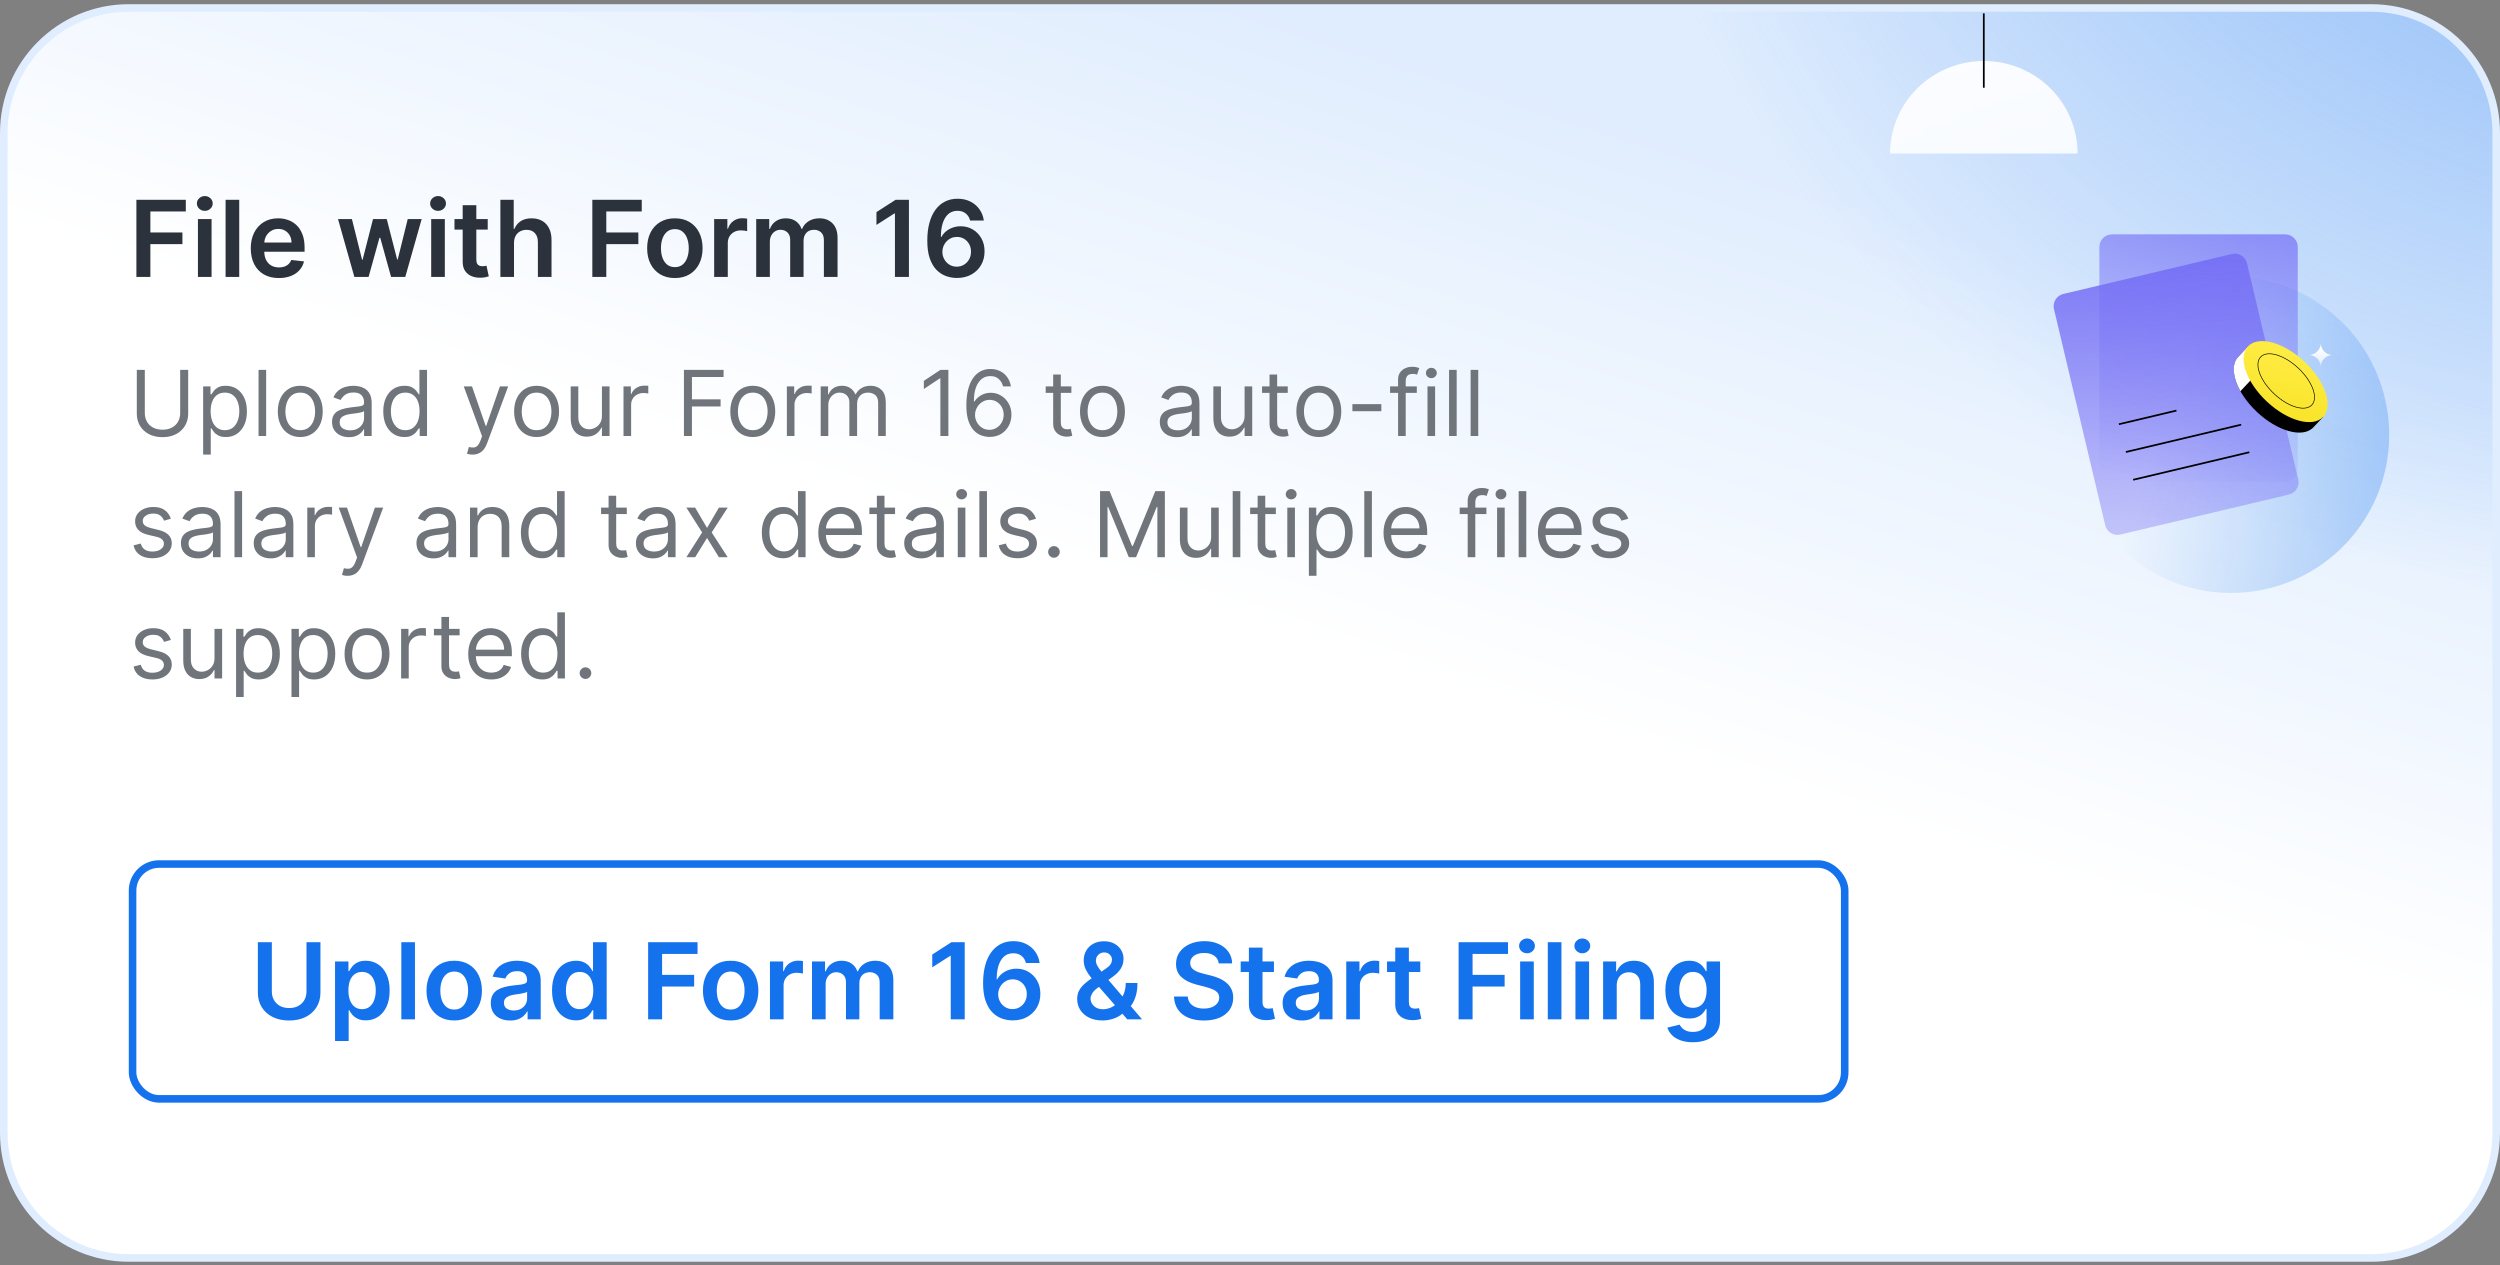
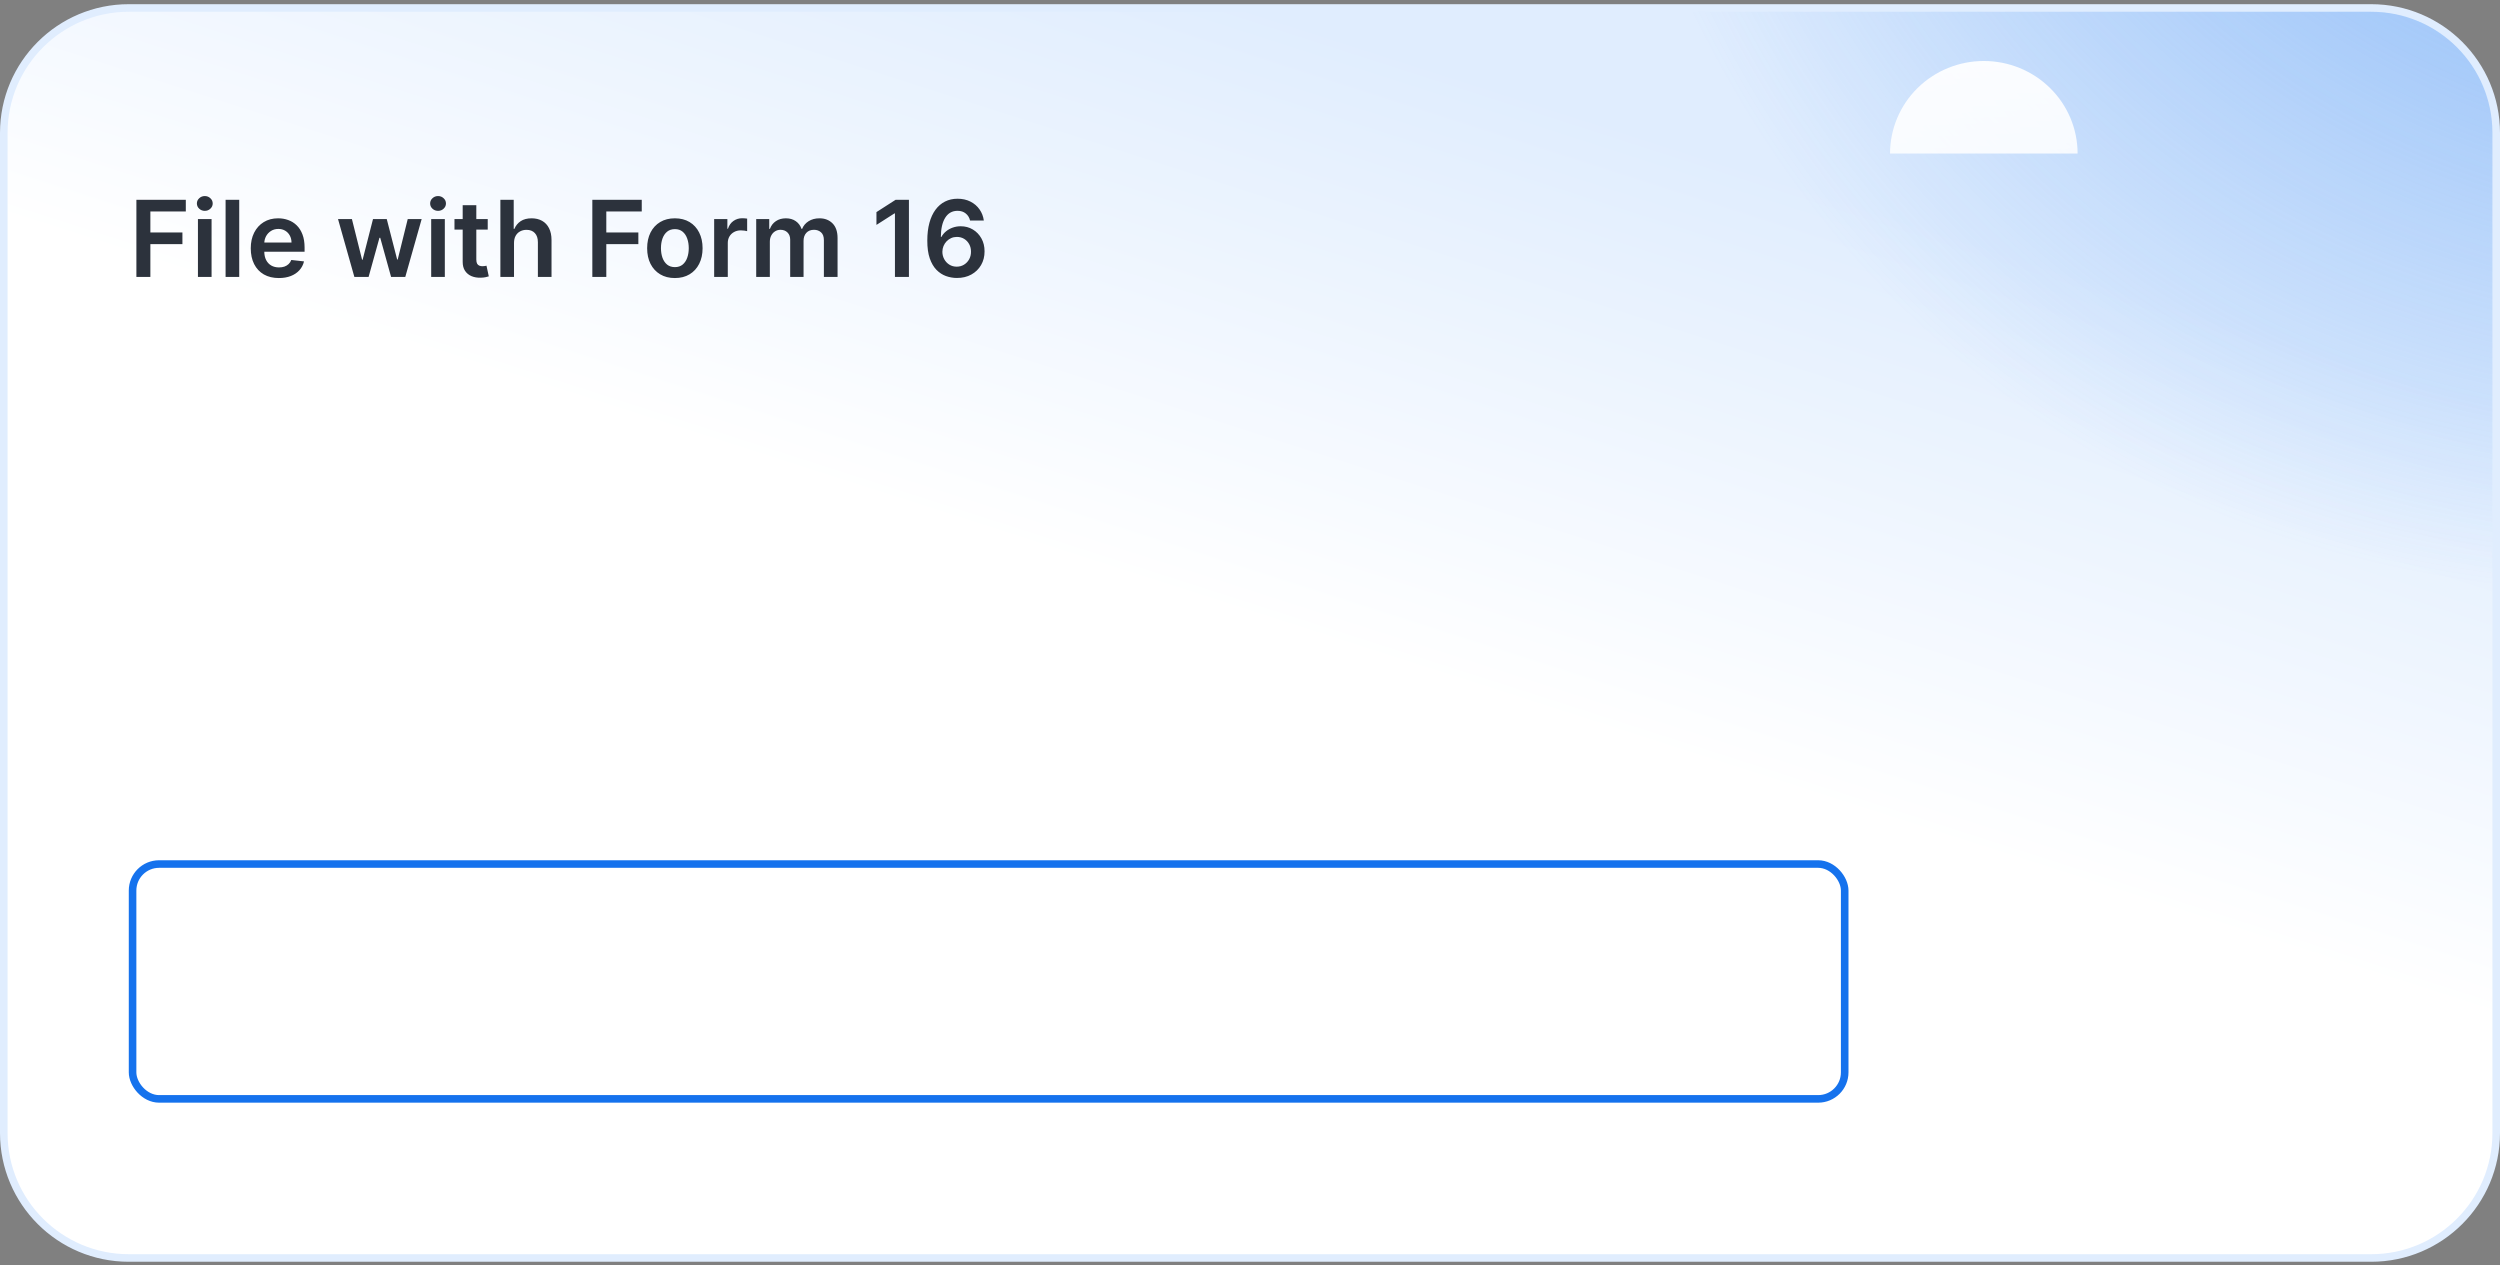
<svg xmlns="http://www.w3.org/2000/svg" width="330" height="167" viewBox="0 0 330 167" fill="none">
  <rect x="0" y="0" width="330" height="167" fill="#808080" stroke="none" />
  <path d="M313 1.053C322.113 1.053 329.5 8.44 329.5 17.553V149.553C329.5 158.665 322.113 166.053 313 166.053H17C7.887 166.053 0.5 158.665 0.5 149.553V17.553C0.5 8.44 7.887 1.053 17 1.053H313Z" fill="url(#paint0_linear_8920_79823)" />
  <path d="M313 1.053C322.113 1.053 329.5 8.44 329.5 17.553V149.553C329.5 158.665 322.113 166.053 313 166.053H17C7.887 166.053 0.5 158.665 0.5 149.553V17.553C0.5 8.44 7.887 1.053 17 1.053H313Z" stroke="#E0EDFE" />
  <path d="M18.004 36.553V26.371H24.527V27.917H19.849V30.681H24.079V32.227H19.849V36.553H18.004ZM26.128 36.553V28.916H27.928V36.553H26.128ZM27.033 27.833C26.748 27.833 26.502 27.738 26.297 27.549C26.091 27.357 25.989 27.127 25.989 26.858C25.989 26.586 26.091 26.356 26.297 26.167C26.502 25.975 26.748 25.879 27.033 25.879C27.321 25.879 27.566 25.975 27.768 26.167C27.974 26.356 28.077 26.586 28.077 26.858C28.077 27.127 27.974 27.357 27.768 27.549C27.566 27.738 27.321 27.833 27.033 27.833ZM31.578 26.371V36.553H29.778V26.371H31.578ZM36.809 36.702C36.044 36.702 35.383 36.543 34.826 36.225C34.272 35.903 33.846 35.449 33.548 34.862C33.25 34.272 33.1 33.578 33.1 32.779C33.1 31.994 33.25 31.304 33.548 30.711C33.85 30.114 34.27 29.651 34.811 29.319C35.351 28.984 35.986 28.817 36.715 28.817C37.185 28.817 37.63 28.893 38.047 29.046C38.468 29.195 38.839 29.427 39.161 29.742C39.486 30.056 39.741 30.458 39.926 30.945C40.112 31.429 40.205 32.005 40.205 32.675V33.227H33.946V32.014H38.48C38.476 31.669 38.402 31.362 38.256 31.094C38.11 30.822 37.906 30.608 37.645 30.453C37.386 30.297 37.084 30.219 36.74 30.219C36.372 30.219 36.049 30.308 35.77 30.487C35.492 30.663 35.275 30.895 35.119 31.183C34.967 31.468 34.889 31.782 34.885 32.123V33.182C34.885 33.626 34.967 34.007 35.129 34.325C35.291 34.64 35.518 34.882 35.81 35.051C36.102 35.217 36.443 35.3 36.834 35.3C37.096 35.3 37.333 35.263 37.545 35.191C37.757 35.114 37.941 35.003 38.097 34.857C38.253 34.712 38.37 34.531 38.45 34.316L40.13 34.504C40.024 34.949 39.822 35.336 39.524 35.668C39.229 35.996 38.851 36.251 38.39 36.433C37.93 36.612 37.403 36.702 36.809 36.702ZM46.776 36.553L44.618 28.916H46.453L47.795 34.286H47.865L49.237 28.916H51.052L52.424 34.256H52.498L53.821 28.916H55.66L53.498 36.553H51.623L50.192 31.392H50.087L48.655 36.553H46.776ZM56.917 36.553V28.916H58.717V36.553H56.917ZM57.822 27.833C57.537 27.833 57.291 27.738 57.086 27.549C56.88 27.357 56.778 27.127 56.778 26.858C56.778 26.586 56.88 26.356 57.086 26.167C57.291 25.975 57.537 25.879 57.822 25.879C58.11 25.879 58.355 25.975 58.557 26.167C58.763 26.356 58.866 26.586 58.866 26.858C58.866 27.127 58.763 27.357 58.557 27.549C58.355 27.738 58.11 27.833 57.822 27.833ZM64.38 28.916V30.308H59.991V28.916H64.38ZM61.074 27.087H62.874V34.256C62.874 34.498 62.911 34.683 62.983 34.813C63.06 34.939 63.159 35.025 63.282 35.071C63.404 35.118 63.54 35.141 63.69 35.141C63.802 35.141 63.905 35.133 63.998 35.116C64.094 35.099 64.167 35.084 64.216 35.071L64.52 36.478C64.424 36.511 64.286 36.548 64.107 36.587C63.931 36.627 63.716 36.651 63.461 36.657C63.01 36.67 62.604 36.602 62.243 36.453C61.882 36.301 61.595 36.066 61.383 35.747C61.174 35.429 61.071 35.031 61.074 34.554V27.087ZM67.849 32.078V36.553H66.05V26.371H67.81V30.214H67.899C68.078 29.783 68.355 29.443 68.729 29.195C69.107 28.943 69.588 28.817 70.171 28.817C70.701 28.817 71.164 28.928 71.558 29.15C71.953 29.372 72.258 29.697 72.473 30.125C72.692 30.552 72.801 31.074 72.801 31.691V36.553H71.001V31.969C71.001 31.455 70.869 31.056 70.604 30.771C70.342 30.482 69.974 30.338 69.5 30.338C69.182 30.338 68.897 30.408 68.645 30.547C68.396 30.683 68.201 30.88 68.058 31.139C67.919 31.397 67.849 31.71 67.849 32.078ZM78.188 36.553V26.371H84.711V27.917H80.032V30.681H84.263V32.227H80.032V36.553H78.188ZM89.082 36.702C88.336 36.702 87.69 36.538 87.143 36.21C86.596 35.882 86.172 35.422 85.87 34.833C85.572 34.243 85.423 33.553 85.423 32.764C85.423 31.976 85.572 31.285 85.87 30.691C86.172 30.098 86.596 29.637 87.143 29.309C87.69 28.981 88.336 28.817 89.082 28.817C89.828 28.817 90.474 28.981 91.021 29.309C91.568 29.637 91.99 30.098 92.288 30.691C92.59 31.285 92.741 31.976 92.741 32.764C92.741 33.553 92.59 34.243 92.288 34.833C91.99 35.422 91.568 35.882 91.021 36.21C90.474 36.538 89.828 36.702 89.082 36.702ZM89.092 35.26C89.496 35.26 89.834 35.149 90.106 34.927C90.378 34.702 90.58 34.4 90.713 34.022C90.848 33.644 90.916 33.223 90.916 32.759C90.916 32.292 90.848 31.869 90.713 31.492C90.58 31.11 90.378 30.807 90.106 30.582C89.834 30.357 89.496 30.244 89.092 30.244C88.677 30.244 88.333 30.357 88.058 30.582C87.786 30.807 87.582 31.11 87.446 31.492C87.314 31.869 87.247 32.292 87.247 32.759C87.247 33.223 87.314 33.644 87.446 34.022C87.582 34.4 87.786 34.702 88.058 34.927C88.333 35.149 88.677 35.26 89.092 35.26ZM94.269 36.553V28.916H96.013V30.189H96.093C96.232 29.748 96.471 29.409 96.809 29.17C97.15 28.928 97.54 28.807 97.977 28.807C98.077 28.807 98.188 28.812 98.31 28.822C98.436 28.828 98.541 28.84 98.624 28.857V30.512C98.547 30.486 98.426 30.462 98.261 30.443C98.098 30.419 97.941 30.408 97.788 30.408C97.46 30.408 97.165 30.479 96.903 30.622C96.645 30.761 96.441 30.955 96.292 31.203C96.143 31.452 96.068 31.739 96.068 32.063V36.553H94.269ZM99.819 36.553V28.916H101.539V30.214H101.629C101.788 29.776 102.051 29.435 102.419 29.19C102.787 28.941 103.226 28.817 103.737 28.817C104.254 28.817 104.69 28.943 105.044 29.195C105.402 29.443 105.654 29.783 105.8 30.214H105.88C106.049 29.79 106.334 29.452 106.735 29.2C107.139 28.945 107.618 28.817 108.172 28.817C108.874 28.817 109.448 29.039 109.892 29.483C110.336 29.927 110.558 30.575 110.558 31.427V36.553H108.753V31.705C108.753 31.232 108.627 30.885 108.375 30.666C108.123 30.444 107.815 30.333 107.451 30.333C107.016 30.333 106.677 30.469 106.431 30.741C106.19 31.009 106.069 31.359 106.069 31.79V36.553H104.304V31.631C104.304 31.236 104.184 30.922 103.946 30.686C103.71 30.451 103.402 30.333 103.021 30.333C102.762 30.333 102.527 30.4 102.315 30.532C102.103 30.661 101.934 30.845 101.808 31.084C101.682 31.319 101.619 31.594 101.619 31.909V36.553H99.819ZM119.978 26.371V36.553H118.133V28.166H118.074L115.692 29.687V27.997L118.223 26.371H119.978ZM126.292 36.692C125.805 36.689 125.329 36.604 124.865 36.438C124.401 36.269 123.983 35.996 123.612 35.618C123.241 35.237 122.946 34.731 122.727 34.102C122.508 33.469 122.401 32.685 122.404 31.75C122.404 30.878 122.497 30.101 122.682 29.419C122.868 28.736 123.135 28.159 123.483 27.688C123.831 27.214 124.25 26.853 124.741 26.605C125.234 26.356 125.786 26.232 126.396 26.232C127.036 26.232 127.603 26.358 128.096 26.61C128.594 26.861 128.995 27.206 129.3 27.644C129.604 28.078 129.793 28.568 129.866 29.115H128.052C127.959 28.724 127.768 28.413 127.48 28.181C127.195 27.945 126.834 27.828 126.396 27.828C125.69 27.828 125.147 28.134 124.765 28.747C124.388 29.36 124.197 30.202 124.194 31.273H124.263C124.426 30.981 124.636 30.731 124.895 30.522C125.153 30.313 125.445 30.153 125.77 30.04C126.098 29.924 126.444 29.866 126.809 29.866C127.405 29.866 127.941 30.009 128.415 30.294C128.892 30.578 129.27 30.971 129.548 31.472C129.827 31.969 129.964 32.539 129.961 33.182C129.964 33.852 129.812 34.453 129.503 34.987C129.195 35.517 128.766 35.935 128.216 36.239C127.666 36.544 127.024 36.695 126.292 36.692ZM126.282 35.2C126.643 35.2 126.966 35.113 127.251 34.937C127.536 34.761 127.762 34.524 127.927 34.226C128.093 33.928 128.174 33.593 128.171 33.222C128.174 32.857 128.095 32.527 127.932 32.232C127.773 31.937 127.553 31.704 127.271 31.531C126.989 31.359 126.668 31.273 126.307 31.273C126.038 31.273 125.788 31.324 125.556 31.427C125.324 31.53 125.122 31.672 124.949 31.855C124.777 32.034 124.641 32.242 124.542 32.481C124.446 32.716 124.396 32.968 124.393 33.237C124.396 33.591 124.479 33.918 124.641 34.216C124.804 34.514 125.027 34.753 125.312 34.932C125.597 35.111 125.921 35.2 126.282 35.2Z" fill="#2C323C" />
-   <path d="M23.784 48.825H24.841V54.604C24.841 55.2 24.7 55.733 24.419 56.202C24.141 56.668 23.747 57.036 23.239 57.306C22.73 57.573 22.134 57.706 21.449 57.706C20.764 57.706 20.168 57.573 19.659 57.306C19.151 57.036 18.756 56.668 18.474 56.202C18.196 55.733 18.057 55.2 18.057 54.604V48.825H19.114V54.519C19.114 54.945 19.207 55.324 19.395 55.656C19.582 55.986 19.849 56.246 20.196 56.436C20.546 56.624 20.963 56.718 21.449 56.718C21.935 56.718 22.352 56.624 22.702 56.436C23.051 56.246 23.318 55.986 23.503 55.656C23.69 55.324 23.784 54.945 23.784 54.519V48.825ZM26.815 60.007V51.007H27.787V52.047H27.906C27.98 51.933 28.082 51.788 28.213 51.612C28.346 51.433 28.537 51.274 28.784 51.135C29.034 50.993 29.372 50.922 29.798 50.922C30.349 50.922 30.835 51.06 31.255 51.335C31.676 51.611 32.004 52.002 32.24 52.507C32.475 53.013 32.593 53.61 32.593 54.297C32.593 54.99 32.475 55.591 32.24 56.1C32.004 56.605 31.677 56.997 31.26 57.276C30.842 57.551 30.36 57.689 29.815 57.689C29.395 57.689 29.058 57.62 28.805 57.48C28.552 57.338 28.358 57.178 28.221 56.999C28.085 56.817 27.98 56.666 27.906 56.547H27.821V60.007H26.815ZM27.804 54.28C27.804 54.774 27.876 55.21 28.021 55.588C28.166 55.963 28.378 56.257 28.656 56.47C28.934 56.681 29.275 56.786 29.679 56.786C30.099 56.786 30.45 56.675 30.731 56.453C31.015 56.229 31.228 55.928 31.37 55.55C31.515 55.169 31.588 54.746 31.588 54.28C31.588 53.82 31.517 53.405 31.375 53.036C31.235 52.663 31.024 52.37 30.74 52.154C30.459 51.935 30.105 51.825 29.679 51.825C29.27 51.825 28.926 51.929 28.647 52.136C28.369 52.341 28.159 52.628 28.017 52.997C27.875 53.364 27.804 53.791 27.804 54.28ZM35.133 48.825V57.553H34.127V48.825H35.133ZM39.634 57.689C39.043 57.689 38.525 57.548 38.079 57.267C37.636 56.986 37.289 56.593 37.039 56.087C36.792 55.581 36.668 54.99 36.668 54.314C36.668 53.632 36.792 53.037 37.039 52.529C37.289 52.02 37.636 51.625 38.079 51.344C38.525 51.063 39.043 50.922 39.634 50.922C40.225 50.922 40.742 51.063 41.185 51.344C41.631 51.625 41.978 52.02 42.225 52.529C42.475 53.037 42.6 53.632 42.6 54.314C42.6 54.99 42.475 55.581 42.225 56.087C41.978 56.593 41.631 56.986 41.185 57.267C40.742 57.548 40.225 57.689 39.634 57.689ZM39.634 56.786C40.083 56.786 40.452 56.671 40.742 56.441C41.032 56.21 41.246 55.908 41.386 55.533C41.525 55.158 41.594 54.752 41.594 54.314C41.594 53.877 41.525 53.469 41.386 53.091C41.246 52.713 41.032 52.408 40.742 52.175C40.452 51.942 40.083 51.825 39.634 51.825C39.185 51.825 38.816 51.942 38.526 52.175C38.236 52.408 38.022 52.713 37.883 53.091C37.744 53.469 37.674 53.877 37.674 54.314C37.674 54.752 37.744 55.158 37.883 55.533C38.022 55.908 38.236 56.21 38.526 56.441C38.816 56.671 39.185 56.786 39.634 56.786ZM46.061 57.706C45.647 57.706 45.27 57.628 44.932 57.472C44.594 57.313 44.326 57.084 44.127 56.786C43.928 56.485 43.828 56.121 43.828 55.695C43.828 55.32 43.902 55.016 44.05 54.783C44.198 54.547 44.395 54.362 44.642 54.229C44.89 54.095 45.162 53.996 45.461 53.931C45.762 53.862 46.064 53.808 46.368 53.769C46.766 53.718 47.088 53.679 47.336 53.654C47.586 53.625 47.767 53.578 47.881 53.513C47.998 53.448 48.056 53.334 48.056 53.172V53.138C48.056 52.718 47.941 52.391 47.711 52.158C47.483 51.925 47.138 51.808 46.675 51.808C46.195 51.808 45.819 51.913 45.546 52.124C45.273 52.334 45.081 52.558 44.971 52.797L44.016 52.456C44.186 52.058 44.414 51.749 44.698 51.527C44.985 51.303 45.297 51.147 45.635 51.058C45.976 50.968 46.311 50.922 46.641 50.922C46.851 50.922 47.093 50.948 47.365 50.999C47.641 51.047 47.907 51.148 48.162 51.301C48.421 51.455 48.635 51.686 48.806 51.996C48.976 52.306 49.061 52.72 49.061 53.24V57.553H48.056V56.666H48.005C47.936 56.808 47.823 56.96 47.664 57.122C47.505 57.284 47.293 57.422 47.029 57.536C46.765 57.649 46.442 57.706 46.061 57.706ZM46.215 56.803C46.613 56.803 46.948 56.725 47.221 56.568C47.496 56.412 47.703 56.21 47.843 55.963C47.985 55.716 48.056 55.456 48.056 55.183V54.263C48.013 54.314 47.919 54.361 47.775 54.404C47.633 54.443 47.468 54.479 47.28 54.51C47.096 54.538 46.915 54.564 46.739 54.587C46.566 54.607 46.425 54.624 46.317 54.638C46.056 54.672 45.811 54.727 45.584 54.804C45.36 54.878 45.178 54.99 45.039 55.141C44.902 55.288 44.834 55.49 44.834 55.746C44.834 56.095 44.963 56.36 45.222 56.538C45.483 56.715 45.814 56.803 46.215 56.803ZM53.369 57.689C52.823 57.689 52.342 57.551 51.924 57.276C51.506 56.997 51.18 56.605 50.944 56.1C50.708 55.591 50.59 54.99 50.59 54.297C50.59 53.61 50.708 53.013 50.944 52.507C51.18 52.002 51.508 51.611 51.928 51.335C52.349 51.06 52.834 50.922 53.386 50.922C53.812 50.922 54.148 50.993 54.396 51.135C54.646 51.274 54.836 51.433 54.967 51.612C55.1 51.788 55.204 51.933 55.278 52.047H55.363V48.825H56.369V57.553H55.397V56.547H55.278C55.204 56.666 55.099 56.817 54.962 56.999C54.826 57.178 54.631 57.338 54.379 57.48C54.126 57.62 53.789 57.689 53.369 57.689ZM53.505 56.786C53.908 56.786 54.249 56.681 54.528 56.47C54.806 56.257 55.018 55.963 55.163 55.588C55.307 55.21 55.38 54.774 55.38 54.28C55.38 53.791 55.309 53.364 55.167 52.997C55.025 52.628 54.815 52.341 54.536 52.136C54.258 51.929 53.914 51.825 53.505 51.825C53.079 51.825 52.724 51.935 52.44 52.154C52.158 52.37 51.947 52.663 51.805 53.036C51.666 53.405 51.596 53.82 51.596 54.28C51.596 54.746 51.667 55.169 51.809 55.55C51.954 55.928 52.167 56.229 52.448 56.453C52.732 56.675 53.084 56.786 53.505 56.786ZM62.373 60.007C62.202 60.007 62.05 59.993 61.917 59.965C61.783 59.939 61.691 59.913 61.64 59.888L61.896 59.002C62.14 59.064 62.356 59.087 62.543 59.07C62.731 59.053 62.897 58.969 63.042 58.818C63.19 58.671 63.325 58.431 63.447 58.098L63.634 57.587L61.214 51.007H62.305L64.112 56.223H64.18L65.987 51.007H67.077L64.299 58.507C64.174 58.845 64.019 59.125 63.834 59.347C63.65 59.571 63.435 59.737 63.191 59.845C62.95 59.953 62.677 60.007 62.373 60.007ZM70.829 57.689C70.239 57.689 69.72 57.548 69.274 57.267C68.831 56.986 68.484 56.593 68.234 56.087C67.987 55.581 67.864 54.99 67.864 54.314C67.864 53.632 67.987 53.037 68.234 52.529C68.484 52.02 68.831 51.625 69.274 51.344C69.72 51.063 70.239 50.922 70.829 50.922C71.421 50.922 71.938 51.063 72.381 51.344C72.827 51.625 73.173 52.02 73.421 52.529C73.671 53.037 73.796 53.632 73.796 54.314C73.796 54.99 73.671 55.581 73.421 56.087C73.173 56.593 72.827 56.986 72.381 57.267C71.938 57.548 71.421 57.689 70.829 57.689ZM70.829 56.786C71.278 56.786 71.648 56.671 71.938 56.441C72.227 56.21 72.442 55.908 72.581 55.533C72.72 55.158 72.79 54.752 72.79 54.314C72.79 53.877 72.72 53.469 72.581 53.091C72.442 52.713 72.227 52.408 71.938 52.175C71.648 51.942 71.278 51.825 70.829 51.825C70.381 51.825 70.011 51.942 69.722 52.175C69.432 52.408 69.217 52.713 69.078 53.091C68.939 53.469 68.869 53.877 68.869 54.314C68.869 54.752 68.939 55.158 69.078 55.533C69.217 55.908 69.432 56.21 69.722 56.441C70.011 56.671 70.381 56.786 70.829 56.786ZM79.456 54.877V51.007H80.461V57.553H79.456V56.445H79.387C79.234 56.777 78.995 57.06 78.671 57.293C78.348 57.523 77.939 57.638 77.444 57.638C77.035 57.638 76.671 57.548 76.353 57.37C76.035 57.188 75.785 56.915 75.603 56.551C75.421 56.185 75.331 55.723 75.331 55.166V51.007H76.336V55.098C76.336 55.575 76.47 55.956 76.737 56.24C77.007 56.524 77.35 56.666 77.768 56.666C78.018 56.666 78.272 56.602 78.531 56.475C78.792 56.347 79.011 56.151 79.187 55.886C79.366 55.622 79.456 55.286 79.456 54.877ZM82.303 57.553V51.007H83.275V51.996H83.343C83.462 51.672 83.678 51.409 83.991 51.208C84.303 51.006 84.656 50.905 85.048 50.905C85.121 50.905 85.214 50.906 85.325 50.909C85.435 50.912 85.519 50.916 85.576 50.922V51.945C85.542 51.936 85.464 51.923 85.342 51.906C85.222 51.886 85.096 51.877 84.962 51.877C84.644 51.877 84.36 51.943 84.11 52.077C83.863 52.208 83.667 52.389 83.522 52.622C83.38 52.852 83.309 53.115 83.309 53.411V57.553H82.303ZM90.279 57.553V48.825H95.512V49.763H91.336V52.712H95.12V53.649H91.336V57.553H90.279ZM99.365 57.689C98.774 57.689 98.255 57.548 97.809 57.267C97.366 56.986 97.019 56.593 96.769 56.087C96.522 55.581 96.399 54.99 96.399 54.314C96.399 53.632 96.522 53.037 96.769 52.529C97.019 52.02 97.366 51.625 97.809 51.344C98.255 51.063 98.774 50.922 99.365 50.922C99.956 50.922 100.473 51.063 100.916 51.344C101.362 51.625 101.708 52.02 101.956 52.529C102.206 53.037 102.331 53.632 102.331 54.314C102.331 54.99 102.206 55.581 101.956 56.087C101.708 56.593 101.362 56.986 100.916 57.267C100.473 57.548 99.956 57.689 99.365 57.689ZM99.365 56.786C99.814 56.786 100.183 56.671 100.473 56.441C100.762 56.21 100.977 55.908 101.116 55.533C101.255 55.158 101.325 54.752 101.325 54.314C101.325 53.877 101.255 53.469 101.116 53.091C100.977 52.713 100.762 52.408 100.473 52.175C100.183 51.942 99.814 51.825 99.365 51.825C98.916 51.825 98.546 51.942 98.257 52.175C97.967 52.408 97.752 52.713 97.613 53.091C97.474 53.469 97.404 53.877 97.404 54.314C97.404 54.752 97.474 55.158 97.613 55.533C97.752 55.908 97.967 56.21 98.257 56.441C98.546 56.671 98.916 56.786 99.365 56.786ZM103.866 57.553V51.007H104.837V51.996H104.906C105.025 51.672 105.241 51.409 105.553 51.208C105.866 51.006 106.218 50.905 106.61 50.905C106.684 50.905 106.776 50.906 106.887 50.909C106.998 50.912 107.082 50.916 107.138 50.922V51.945C107.104 51.936 107.026 51.923 106.904 51.906C106.785 51.886 106.658 51.877 106.525 51.877C106.207 51.877 105.923 51.943 105.673 52.077C105.425 52.208 105.229 52.389 105.085 52.622C104.942 52.852 104.871 53.115 104.871 53.411V57.553H103.866ZM108.331 57.553V51.007H109.302V52.03H109.387C109.524 51.681 109.744 51.409 110.048 51.216C110.352 51.02 110.717 50.922 111.143 50.922C111.575 50.922 111.934 51.02 112.221 51.216C112.511 51.409 112.737 51.681 112.899 52.03H112.967C113.135 51.692 113.386 51.423 113.721 51.225C114.056 51.023 114.458 50.922 114.927 50.922C115.512 50.922 115.991 51.105 116.363 51.472C116.735 51.835 116.922 52.402 116.922 53.172V57.553H115.916V53.172C115.916 52.689 115.784 52.344 115.52 52.136C115.255 51.929 114.944 51.825 114.586 51.825C114.126 51.825 113.77 51.965 113.517 52.243C113.264 52.519 113.137 52.868 113.137 53.291V57.553H112.115V53.07C112.115 52.698 111.994 52.398 111.752 52.171C111.511 51.941 111.2 51.825 110.819 51.825C110.558 51.825 110.314 51.895 110.086 52.034C109.862 52.173 109.68 52.367 109.541 52.614C109.404 52.858 109.336 53.141 109.336 53.462V57.553H108.331ZM125.186 48.825V57.553H124.13V49.933H124.078L121.948 51.348V50.274L124.13 48.825H125.186ZM130.594 57.672C130.236 57.666 129.878 57.598 129.52 57.468C129.162 57.337 128.836 57.117 128.54 56.807C128.245 56.495 128.007 56.073 127.828 55.541C127.65 55.007 127.56 54.337 127.56 53.53C127.56 52.757 127.632 52.073 127.777 51.476C127.922 50.877 128.132 50.372 128.408 49.963C128.684 49.551 129.016 49.239 129.405 49.026C129.797 48.813 130.239 48.706 130.73 48.706C131.219 48.706 131.654 48.804 132.034 49C132.418 49.193 132.73 49.463 132.972 49.81C133.213 50.156 133.37 50.556 133.441 51.007H132.401C132.304 50.615 132.117 50.29 131.838 50.031C131.56 49.773 131.191 49.644 130.73 49.644C130.054 49.644 129.522 49.938 129.132 50.526C128.746 51.114 128.551 51.939 128.549 53.002H128.617C128.776 52.76 128.965 52.554 129.184 52.384C129.405 52.21 129.65 52.077 129.917 51.983C130.184 51.889 130.466 51.843 130.765 51.843C131.265 51.843 131.722 51.968 132.137 52.218C132.551 52.465 132.884 52.807 133.134 53.245C133.384 53.679 133.509 54.178 133.509 54.74C133.509 55.28 133.388 55.774 133.147 56.223C132.905 56.669 132.566 57.024 132.128 57.288C131.694 57.55 131.182 57.678 130.594 57.672ZM130.594 56.735C130.952 56.735 131.273 56.645 131.557 56.466C131.844 56.287 132.07 56.047 132.235 55.746C132.402 55.445 132.486 55.11 132.486 54.74C132.486 54.379 132.405 54.051 132.243 53.756C132.084 53.458 131.864 53.22 131.583 53.044C131.304 52.868 130.986 52.78 130.628 52.78C130.358 52.78 130.107 52.834 129.874 52.942C129.641 53.047 129.436 53.192 129.26 53.377C129.087 53.561 128.951 53.773 128.851 54.011C128.752 54.247 128.702 54.496 128.702 54.757C128.702 55.104 128.783 55.428 128.945 55.729C129.11 56.03 129.334 56.273 129.618 56.458C129.905 56.642 130.23 56.735 130.594 56.735ZM141.423 51.007V51.86H138.031V51.007H141.423ZM139.02 49.439H140.026V55.678C140.026 55.962 140.067 56.175 140.149 56.317C140.234 56.456 140.342 56.55 140.473 56.598C140.607 56.644 140.747 56.666 140.895 56.666C141.006 56.666 141.097 56.661 141.168 56.649C141.239 56.635 141.295 56.624 141.338 56.615L141.543 57.519C141.474 57.544 141.379 57.57 141.257 57.595C141.135 57.624 140.98 57.638 140.793 57.638C140.509 57.638 140.23 57.577 139.957 57.455C139.688 57.333 139.463 57.147 139.284 56.897C139.108 56.647 139.02 56.331 139.02 55.95V49.439ZM145.525 57.689C144.934 57.689 144.415 57.548 143.969 57.267C143.526 56.986 143.18 56.593 142.93 56.087C142.683 55.581 142.559 54.99 142.559 54.314C142.559 53.632 142.683 53.037 142.93 52.529C143.18 52.02 143.526 51.625 143.969 51.344C144.415 51.063 144.934 50.922 145.525 50.922C146.116 50.922 146.633 51.063 147.076 51.344C147.522 51.625 147.869 52.02 148.116 52.529C148.366 53.037 148.491 53.632 148.491 54.314C148.491 54.99 148.366 55.581 148.116 56.087C147.869 56.593 147.522 56.986 147.076 57.267C146.633 57.548 146.116 57.689 145.525 57.689ZM145.525 56.786C145.974 56.786 146.343 56.671 146.633 56.441C146.923 56.21 147.137 55.908 147.276 55.533C147.415 55.158 147.485 54.752 147.485 54.314C147.485 53.877 147.415 53.469 147.276 53.091C147.137 52.713 146.923 52.408 146.633 52.175C146.343 51.942 145.974 51.825 145.525 51.825C145.076 51.825 144.707 51.942 144.417 52.175C144.127 52.408 143.913 52.713 143.773 53.091C143.634 53.469 143.565 53.877 143.565 54.314C143.565 54.752 143.634 55.158 143.773 55.533C143.913 55.908 144.127 56.21 144.417 56.441C144.707 56.671 145.076 56.786 145.525 56.786ZM155.327 57.706C154.912 57.706 154.536 57.628 154.198 57.472C153.86 57.313 153.591 57.084 153.392 56.786C153.194 56.485 153.094 56.121 153.094 55.695C153.094 55.32 153.168 55.016 153.316 54.783C153.463 54.547 153.661 54.362 153.908 54.229C154.155 54.095 154.428 53.996 154.726 53.931C155.027 53.862 155.33 53.808 155.634 53.769C156.032 53.718 156.354 53.679 156.601 53.654C156.851 53.625 157.033 53.578 157.147 53.513C157.263 53.448 157.321 53.334 157.321 53.172V53.138C157.321 52.718 157.206 52.391 156.976 52.158C156.749 51.925 156.404 51.808 155.941 51.808C155.461 51.808 155.084 51.913 154.811 52.124C154.539 52.334 154.347 52.558 154.236 52.797L153.282 52.456C153.452 52.058 153.679 51.749 153.963 51.527C154.25 51.303 154.563 51.147 154.901 51.058C155.242 50.968 155.577 50.922 155.907 50.922C156.117 50.922 156.358 50.948 156.631 50.999C156.907 51.047 157.172 51.148 157.428 51.301C157.686 51.455 157.901 51.686 158.071 51.996C158.242 52.306 158.327 52.72 158.327 53.24V57.553H157.321V56.666H157.27C157.202 56.808 157.088 56.96 156.929 57.122C156.77 57.284 156.559 57.422 156.294 57.536C156.03 57.649 155.708 57.706 155.327 57.706ZM155.48 56.803C155.878 56.803 156.213 56.725 156.486 56.568C156.762 56.412 156.969 56.21 157.108 55.963C157.25 55.716 157.321 55.456 157.321 55.183V54.263C157.279 54.314 157.185 54.361 157.04 54.404C156.898 54.443 156.733 54.479 156.546 54.51C156.361 54.538 156.181 54.564 156.005 54.587C155.831 54.607 155.691 54.624 155.583 54.638C155.321 54.672 155.077 54.727 154.85 54.804C154.625 54.878 154.444 54.99 154.304 55.141C154.168 55.288 154.1 55.49 154.1 55.746C154.1 56.095 154.229 56.36 154.488 56.538C154.749 56.715 155.08 56.803 155.48 56.803ZM164.288 54.877V51.007H165.293V57.553H164.288V56.445H164.219C164.066 56.777 163.827 57.06 163.504 57.293C163.18 57.523 162.771 57.638 162.276 57.638C161.867 57.638 161.504 57.548 161.185 57.37C160.867 57.188 160.617 56.915 160.435 56.551C160.254 56.185 160.163 55.723 160.163 55.166V51.007H161.168V55.098C161.168 55.575 161.302 55.956 161.569 56.24C161.839 56.524 162.183 56.666 162.6 56.666C162.85 56.666 163.104 56.602 163.363 56.475C163.624 56.347 163.843 56.151 164.019 55.886C164.198 55.622 164.288 55.286 164.288 54.877ZM169.982 51.007V51.86H166.59V51.007H169.982ZM167.578 49.439H168.584V55.678C168.584 55.962 168.625 56.175 168.708 56.317C168.793 56.456 168.901 56.55 169.032 56.598C169.165 56.644 169.306 56.666 169.453 56.666C169.564 56.666 169.655 56.661 169.726 56.649C169.797 56.635 169.854 56.624 169.897 56.615L170.101 57.519C170.033 57.544 169.938 57.57 169.816 57.595C169.694 57.624 169.539 57.638 169.351 57.638C169.067 57.638 168.789 57.577 168.516 57.455C168.246 57.333 168.022 57.147 167.843 56.897C167.667 56.647 167.578 56.331 167.578 55.95V49.439ZM174.083 57.689C173.493 57.689 172.974 57.548 172.528 57.267C172.085 56.986 171.738 56.593 171.488 56.087C171.241 55.581 171.118 54.99 171.118 54.314C171.118 53.632 171.241 53.037 171.488 52.529C171.738 52.02 172.085 51.625 172.528 51.344C172.974 51.063 173.493 50.922 174.083 50.922C174.674 50.922 175.191 51.063 175.635 51.344C176.081 51.625 176.427 52.02 176.674 52.529C176.924 53.037 177.049 53.632 177.049 54.314C177.049 54.99 176.924 55.581 176.674 56.087C176.427 56.593 176.081 56.986 175.635 57.267C175.191 57.548 174.674 57.689 174.083 57.689ZM174.083 56.786C174.532 56.786 174.902 56.671 175.191 56.441C175.481 56.21 175.696 55.908 175.835 55.533C175.974 55.158 176.044 54.752 176.044 54.314C176.044 53.877 175.974 53.469 175.835 53.091C175.696 52.713 175.481 52.408 175.191 52.175C174.902 51.942 174.532 51.825 174.083 51.825C173.635 51.825 173.265 51.942 172.975 52.175C172.686 52.408 172.471 52.713 172.332 53.091C172.193 53.469 172.123 53.877 172.123 54.314C172.123 54.752 172.193 55.158 172.332 55.533C172.471 55.908 172.686 56.21 172.975 56.441C173.265 56.671 173.635 56.786 174.083 56.786ZM182.335 53.343V54.28H178.516V53.343H182.335ZM187.019 51.007V51.86H183.49V51.007H187.019ZM184.547 57.553V50.104C184.547 49.729 184.635 49.416 184.811 49.166C184.988 48.916 185.216 48.729 185.498 48.604C185.779 48.479 186.076 48.416 186.388 48.416C186.635 48.416 186.837 48.436 186.993 48.476C187.15 48.516 187.266 48.553 187.343 48.587L187.053 49.456C187.002 49.439 186.931 49.418 186.84 49.392C186.752 49.367 186.635 49.354 186.49 49.354C186.158 49.354 185.918 49.438 185.77 49.605C185.625 49.773 185.553 50.019 185.553 50.343V57.553H184.547ZM188.428 57.553V51.007H189.434V57.553H188.428ZM188.94 49.916C188.744 49.916 188.575 49.85 188.433 49.716C188.293 49.583 188.224 49.422 188.224 49.235C188.224 49.047 188.293 48.886 188.433 48.753C188.575 48.62 188.744 48.553 188.94 48.553C189.136 48.553 189.303 48.62 189.442 48.753C189.585 48.886 189.656 49.047 189.656 49.235C189.656 49.422 189.585 49.583 189.442 49.716C189.303 49.85 189.136 49.916 188.94 49.916ZM192.282 48.825V57.553H191.276V48.825H192.282ZM195.129 48.825V57.553H194.124V48.825H195.129ZM22.557 68.473L21.653 68.729C21.597 68.578 21.513 68.432 21.402 68.29C21.294 68.145 21.146 68.026 20.959 67.932C20.771 67.838 20.531 67.791 20.239 67.791C19.838 67.791 19.504 67.884 19.237 68.068C18.973 68.25 18.841 68.482 18.841 68.763C18.841 69.013 18.932 69.21 19.114 69.355C19.296 69.5 19.579 69.621 19.966 69.718L20.938 69.956C21.523 70.098 21.959 70.316 22.246 70.608C22.533 70.898 22.676 71.272 22.676 71.729C22.676 72.104 22.568 72.439 22.352 72.735C22.139 73.03 21.841 73.263 21.457 73.433C21.074 73.604 20.628 73.689 20.119 73.689C19.452 73.689 18.899 73.544 18.462 73.254C18.024 72.965 17.747 72.541 17.631 71.985L18.585 71.746C18.676 72.098 18.848 72.362 19.101 72.538C19.357 72.715 19.69 72.803 20.102 72.803C20.571 72.803 20.943 72.703 21.219 72.504C21.497 72.303 21.636 72.061 21.636 71.78C21.636 71.553 21.557 71.362 21.398 71.209C21.239 71.053 20.994 70.936 20.665 70.86L19.574 70.604C18.974 70.462 18.534 70.242 18.253 69.943C17.974 69.642 17.835 69.266 17.835 68.814C17.835 68.445 17.939 68.118 18.146 67.834C18.357 67.55 18.642 67.327 19.003 67.165C19.366 67.003 19.778 66.922 20.239 66.922C20.886 66.922 21.395 67.064 21.764 67.348C22.136 67.632 22.401 68.007 22.557 68.473ZM26.116 73.706C25.701 73.706 25.325 73.628 24.987 73.472C24.649 73.313 24.38 73.084 24.181 72.786C23.983 72.485 23.883 72.121 23.883 71.695C23.883 71.32 23.957 71.016 24.105 70.783C24.253 70.547 24.45 70.362 24.697 70.229C24.944 70.095 25.217 69.996 25.515 69.931C25.816 69.862 26.119 69.808 26.423 69.769C26.821 69.718 27.143 69.679 27.39 69.654C27.64 69.625 27.822 69.578 27.936 69.513C28.052 69.448 28.11 69.334 28.11 69.172V69.138C28.11 68.718 27.995 68.391 27.765 68.158C27.538 67.925 27.193 67.808 26.73 67.808C26.25 67.808 25.873 67.913 25.601 68.124C25.328 68.334 25.136 68.558 25.025 68.797L24.071 68.456C24.241 68.058 24.468 67.749 24.753 67.527C25.039 67.303 25.352 67.147 25.69 67.058C26.031 66.968 26.366 66.922 26.696 66.922C26.906 66.922 27.147 66.948 27.42 66.999C27.696 67.047 27.961 67.148 28.217 67.301C28.476 67.455 28.69 67.686 28.86 67.996C29.031 68.306 29.116 68.72 29.116 69.24V73.553H28.11V72.666H28.059C27.991 72.808 27.878 72.96 27.718 73.122C27.559 73.284 27.348 73.422 27.084 73.536C26.819 73.649 26.497 73.706 26.116 73.706ZM26.27 72.803C26.667 72.803 27.003 72.725 27.275 72.568C27.551 72.412 27.758 72.21 27.897 71.963C28.039 71.716 28.11 71.456 28.11 71.183V70.263C28.068 70.314 27.974 70.361 27.829 70.404C27.687 70.443 27.522 70.479 27.335 70.51C27.15 70.538 26.97 70.564 26.794 70.587C26.62 70.607 26.48 70.624 26.372 70.638C26.11 70.672 25.866 70.728 25.639 70.804C25.414 70.878 25.233 70.99 25.093 71.141C24.957 71.288 24.889 71.49 24.889 71.746C24.889 72.095 25.018 72.36 25.277 72.538C25.538 72.715 25.869 72.803 26.27 72.803ZM31.957 64.826V73.553H30.952V64.826H31.957ZM35.725 73.706C35.311 73.706 34.934 73.628 34.596 73.472C34.258 73.313 33.99 73.084 33.791 72.786C33.592 72.485 33.492 72.121 33.492 71.695C33.492 71.32 33.566 71.016 33.714 70.783C33.862 70.547 34.059 70.362 34.306 70.229C34.554 70.095 34.826 69.996 35.125 69.931C35.426 69.862 35.728 69.808 36.032 69.769C36.43 69.718 36.752 69.679 37 69.654C37.25 69.625 37.431 69.578 37.545 69.513C37.662 69.448 37.72 69.334 37.72 69.172V69.138C37.72 68.718 37.605 68.391 37.375 68.158C37.147 67.925 36.802 67.808 36.339 67.808C35.859 67.808 35.483 67.913 35.21 68.124C34.937 68.334 34.745 68.558 34.635 68.797L33.68 68.456C33.85 68.058 34.078 67.749 34.362 67.527C34.649 67.303 34.961 67.147 35.299 67.058C35.64 66.968 35.975 66.922 36.305 66.922C36.515 66.922 36.757 66.948 37.029 66.999C37.305 67.047 37.571 67.148 37.826 67.301C38.085 67.455 38.299 67.686 38.47 67.996C38.64 68.306 38.725 68.72 38.725 69.24V73.553H37.72V72.666H37.669C37.6 72.808 37.487 72.96 37.328 73.122C37.169 73.284 36.957 73.422 36.693 73.536C36.429 73.649 36.106 73.706 35.725 73.706ZM35.879 72.803C36.277 72.803 36.612 72.725 36.885 72.568C37.16 72.412 37.367 72.21 37.507 71.963C37.649 71.716 37.72 71.456 37.72 71.183V70.263C37.677 70.314 37.584 70.361 37.439 70.404C37.297 70.443 37.132 70.479 36.944 70.51C36.76 70.538 36.579 70.564 36.403 70.587C36.23 70.607 36.089 70.624 35.981 70.638C35.72 70.672 35.475 70.728 35.248 70.804C35.024 70.878 34.842 70.99 34.703 71.141C34.566 71.288 34.498 71.49 34.498 71.746C34.498 72.095 34.627 72.36 34.886 72.538C35.147 72.715 35.478 72.803 35.879 72.803ZM40.561 73.553V67.007H41.533V67.996H41.601C41.72 67.672 41.936 67.409 42.249 67.208C42.561 67.006 42.913 66.905 43.305 66.905C43.379 66.905 43.472 66.906 43.582 66.909C43.693 66.912 43.777 66.916 43.834 66.922V67.945C43.8 67.936 43.722 67.924 43.599 67.906C43.48 67.886 43.354 67.877 43.22 67.877C42.902 67.877 42.618 67.943 42.368 68.077C42.121 68.208 41.925 68.389 41.78 68.622C41.638 68.853 41.567 69.115 41.567 69.411V73.553H40.561ZM45.873 76.007C45.702 76.007 45.55 75.993 45.417 75.965C45.283 75.939 45.191 75.913 45.14 75.888L45.396 75.002C45.64 75.064 45.856 75.087 46.043 75.07C46.231 75.053 46.397 74.969 46.542 74.818C46.69 74.671 46.825 74.431 46.947 74.098L47.134 73.587L44.714 67.007H45.805L47.611 72.223H47.68L49.486 67.007H50.577L47.799 74.507C47.674 74.845 47.519 75.125 47.334 75.347C47.15 75.571 46.935 75.737 46.691 75.845C46.45 75.953 46.177 76.007 45.873 76.007ZM57.206 73.706C56.791 73.706 56.415 73.628 56.077 73.472C55.739 73.313 55.47 73.084 55.271 72.786C55.072 72.485 54.973 72.121 54.973 71.695C54.973 71.32 55.047 71.016 55.195 70.783C55.342 70.547 55.54 70.362 55.787 70.229C56.034 70.095 56.307 69.996 56.605 69.931C56.906 69.862 57.209 69.808 57.513 69.769C57.91 69.718 58.233 69.679 58.48 69.654C58.73 69.625 58.912 69.578 59.026 69.513C59.142 69.448 59.2 69.334 59.2 69.172V69.138C59.2 68.718 59.085 68.391 58.855 68.158C58.628 67.925 58.283 67.808 57.82 67.808C57.34 67.808 56.963 67.913 56.69 68.124C56.418 68.334 56.226 68.558 56.115 68.797L55.16 68.456C55.331 68.058 55.558 67.749 55.842 67.527C56.129 67.303 56.442 67.147 56.78 67.058C57.121 66.968 57.456 66.922 57.785 66.922C57.996 66.922 58.237 66.948 58.51 66.999C58.785 67.047 59.051 67.148 59.307 67.301C59.565 67.455 59.78 67.686 59.95 67.996C60.121 68.306 60.206 68.72 60.206 69.24V73.553H59.2V72.666H59.149C59.081 72.808 58.967 72.96 58.808 73.122C58.649 73.284 58.438 73.422 58.173 73.536C57.909 73.649 57.587 73.706 57.206 73.706ZM57.359 72.803C57.757 72.803 58.092 72.725 58.365 72.568C58.641 72.412 58.848 72.21 58.987 71.963C59.129 71.716 59.2 71.456 59.2 71.183V70.263C59.158 70.314 59.064 70.361 58.919 70.404C58.777 70.443 58.612 70.479 58.425 70.51C58.24 70.538 58.06 70.564 57.883 70.587C57.71 70.607 57.57 70.624 57.462 70.638C57.2 70.672 56.956 70.728 56.729 70.804C56.504 70.878 56.322 70.99 56.183 71.141C56.047 71.288 55.979 71.49 55.979 71.746C55.979 72.095 56.108 72.36 56.367 72.538C56.628 72.715 56.959 72.803 57.359 72.803ZM63.047 69.615V73.553H62.041V67.007H63.013V68.03H63.098C63.252 67.698 63.485 67.431 63.797 67.229C64.11 67.024 64.513 66.922 65.007 66.922C65.451 66.922 65.838 67.013 66.171 67.195C66.503 67.374 66.762 67.647 66.946 68.013C67.131 68.377 67.223 68.837 67.223 69.394V73.553H66.218V69.462C66.218 68.948 66.084 68.547 65.817 68.26C65.55 67.97 65.184 67.826 64.718 67.826C64.397 67.826 64.11 67.895 63.857 68.034C63.607 68.174 63.409 68.377 63.265 68.644C63.12 68.911 63.047 69.235 63.047 69.615ZM71.533 73.689C70.987 73.689 70.506 73.551 70.088 73.276C69.671 72.997 69.344 72.605 69.108 72.1C68.872 71.591 68.754 70.99 68.754 70.297C68.754 69.61 68.872 69.013 69.108 68.507C69.344 68.002 69.672 67.611 70.092 67.335C70.513 67.06 70.999 66.922 71.55 66.922C71.976 66.922 72.312 66.993 72.56 67.135C72.81 67.274 73 67.433 73.131 67.612C73.264 67.788 73.368 67.933 73.442 68.047H73.527V64.826H74.533V73.553H73.561V72.547H73.442C73.368 72.666 73.263 72.817 73.126 72.999C72.99 73.178 72.796 73.338 72.543 73.48C72.29 73.62 71.953 73.689 71.533 73.689ZM71.669 72.786C72.072 72.786 72.413 72.681 72.692 72.47C72.97 72.257 73.182 71.963 73.327 71.588C73.472 71.21 73.544 70.774 73.544 70.28C73.544 69.791 73.473 69.364 73.331 68.997C73.189 68.628 72.979 68.341 72.7 68.136C72.422 67.929 72.078 67.826 71.669 67.826C71.243 67.826 70.888 67.935 70.604 68.154C70.322 68.37 70.111 68.663 69.969 69.036C69.829 69.405 69.76 69.82 69.76 70.28C69.76 70.746 69.831 71.169 69.973 71.55C70.118 71.928 70.331 72.229 70.612 72.453C70.896 72.675 71.249 72.786 71.669 72.786ZM82.736 67.007V67.86H79.344V67.007H82.736ZM80.332 65.439H81.338V71.678C81.338 71.962 81.379 72.175 81.462 72.317C81.547 72.456 81.655 72.55 81.785 72.598C81.919 72.644 82.06 72.666 82.207 72.666C82.318 72.666 82.409 72.661 82.48 72.649C82.551 72.635 82.608 72.624 82.651 72.615L82.855 73.519C82.787 73.544 82.692 73.57 82.57 73.595C82.447 73.624 82.293 73.638 82.105 73.638C81.821 73.638 81.543 73.577 81.27 73.455C81 73.333 80.776 73.147 80.597 72.897C80.421 72.647 80.332 72.331 80.332 71.951V65.439ZM86.175 73.706C85.76 73.706 85.383 73.628 85.046 73.472C84.707 73.313 84.439 73.084 84.24 72.786C84.041 72.485 83.942 72.121 83.942 71.695C83.942 71.32 84.016 71.016 84.163 70.783C84.311 70.547 84.508 70.362 84.756 70.229C85.003 70.095 85.276 69.996 85.574 69.931C85.875 69.862 86.178 69.808 86.481 69.769C86.879 69.718 87.202 69.679 87.449 69.654C87.699 69.625 87.881 69.578 87.994 69.513C88.111 69.448 88.169 69.334 88.169 69.172V69.138C88.169 68.718 88.054 68.391 87.824 68.158C87.597 67.925 87.251 67.808 86.788 67.808C86.308 67.808 85.932 67.913 85.659 68.124C85.386 68.334 85.195 68.558 85.084 68.797L84.129 68.456C84.3 68.058 84.527 67.749 84.811 67.527C85.098 67.303 85.41 67.147 85.749 67.058C86.09 66.968 86.425 66.922 86.754 66.922C86.965 66.922 87.206 66.948 87.479 66.999C87.754 67.047 88.02 67.148 88.276 67.301C88.534 67.455 88.749 67.686 88.919 67.996C89.09 68.306 89.175 68.72 89.175 69.24V73.553H88.169V72.666H88.118C88.05 72.808 87.936 72.96 87.777 73.122C87.618 73.284 87.406 73.422 87.142 73.536C86.878 73.649 86.555 73.706 86.175 73.706ZM86.328 72.803C86.726 72.803 87.061 72.725 87.334 72.568C87.609 72.412 87.817 72.21 87.956 71.963C88.098 71.716 88.169 71.456 88.169 71.183V70.263C88.126 70.314 88.033 70.361 87.888 70.404C87.746 70.443 87.581 70.479 87.394 70.51C87.209 70.538 87.028 70.564 86.852 70.587C86.679 70.607 86.538 70.624 86.43 70.638C86.169 70.672 85.925 70.728 85.697 70.804C85.473 70.878 85.291 70.99 85.152 71.141C85.016 71.288 84.947 71.49 84.947 71.746C84.947 72.095 85.077 72.36 85.335 72.538C85.597 72.715 85.928 72.803 86.328 72.803ZM91.76 67.007L93.329 69.683L94.897 67.007H96.056L93.942 70.28L96.056 73.553H94.897L93.329 71.013L91.76 73.553H90.601L92.681 70.28L90.601 67.007H91.76ZM103.337 73.689C102.792 73.689 102.31 73.551 101.893 73.276C101.475 72.997 101.148 72.605 100.913 72.1C100.677 71.591 100.559 70.99 100.559 70.297C100.559 69.61 100.677 69.013 100.913 68.507C101.148 68.002 101.477 67.611 101.897 67.335C102.317 67.06 102.803 66.922 103.354 66.922C103.781 66.922 104.117 66.993 104.364 67.135C104.614 67.274 104.805 67.433 104.935 67.612C105.069 67.788 105.173 67.933 105.246 68.047H105.332V64.826H106.337V73.553H105.366V72.547H105.246C105.173 72.666 105.067 72.817 104.931 72.999C104.795 73.178 104.6 73.338 104.347 73.48C104.094 73.62 103.758 73.689 103.337 73.689ZM103.474 72.786C103.877 72.786 104.218 72.681 104.496 72.47C104.775 72.257 104.987 71.963 105.131 71.588C105.276 71.21 105.349 70.774 105.349 70.28C105.349 69.791 105.278 69.364 105.136 68.997C104.994 68.628 104.783 68.341 104.505 68.136C104.227 67.929 103.883 67.826 103.474 67.826C103.048 67.826 102.692 67.935 102.408 68.154C102.127 68.37 101.915 68.663 101.773 69.036C101.634 69.405 101.565 69.82 101.565 70.28C101.565 70.746 101.636 71.169 101.778 71.55C101.923 71.928 102.136 72.229 102.417 72.453C102.701 72.675 103.053 72.786 103.474 72.786ZM111.063 73.689C110.433 73.689 109.888 73.55 109.431 73.272C108.977 72.99 108.626 72.598 108.379 72.095C108.134 71.59 108.012 71.002 108.012 70.331C108.012 69.661 108.134 69.07 108.379 68.558C108.626 68.044 108.969 67.644 109.41 67.357C109.853 67.067 110.37 66.922 110.961 66.922C111.302 66.922 111.638 66.979 111.971 67.093C112.303 67.206 112.606 67.391 112.879 67.647C113.151 67.899 113.369 68.235 113.531 68.652C113.692 69.07 113.773 69.584 113.773 70.195V70.621H108.728V69.752H112.751C112.751 69.382 112.677 69.053 112.529 68.763C112.384 68.473 112.177 68.245 111.907 68.077C111.64 67.909 111.325 67.826 110.961 67.826C110.56 67.826 110.214 67.925 109.921 68.124C109.631 68.32 109.408 68.576 109.252 68.891C109.096 69.206 109.018 69.544 109.018 69.905V70.485C109.018 70.979 109.103 71.398 109.273 71.742C109.447 72.083 109.687 72.343 109.994 72.522C110.3 72.698 110.657 72.786 111.063 72.786C111.327 72.786 111.566 72.749 111.779 72.675C111.995 72.598 112.181 72.485 112.337 72.334C112.494 72.181 112.614 71.99 112.7 71.763L113.671 72.036C113.569 72.365 113.397 72.655 113.156 72.905C112.914 73.152 112.616 73.345 112.261 73.485C111.906 73.621 111.506 73.689 111.063 73.689ZM118.15 67.007V67.86H114.758V67.007H118.15ZM115.746 65.439H116.752V71.678C116.752 71.962 116.793 72.175 116.876 72.317C116.961 72.456 117.069 72.55 117.2 72.598C117.333 72.644 117.474 72.666 117.621 72.666C117.732 72.666 117.823 72.661 117.894 72.649C117.965 72.635 118.022 72.624 118.065 72.615L118.269 73.519C118.201 73.544 118.106 73.57 117.984 73.595C117.862 73.624 117.707 73.638 117.519 73.638C117.235 73.638 116.957 73.577 116.684 73.455C116.414 73.333 116.19 73.147 116.011 72.897C115.835 72.647 115.746 72.331 115.746 71.951V65.439ZM121.589 73.706C121.174 73.706 120.798 73.628 120.46 73.472C120.121 73.313 119.853 73.084 119.654 72.786C119.455 72.485 119.356 72.121 119.356 71.695C119.356 71.32 119.43 71.016 119.577 70.783C119.725 70.547 119.923 70.362 120.17 70.229C120.417 70.095 120.69 69.996 120.988 69.931C121.289 69.862 121.592 69.808 121.896 69.769C122.293 69.718 122.616 69.679 122.863 69.654C123.113 69.625 123.295 69.578 123.408 69.513C123.525 69.448 123.583 69.334 123.583 69.172V69.138C123.583 68.718 123.468 68.391 123.238 68.158C123.011 67.925 122.665 67.808 122.202 67.808C121.722 67.808 121.346 67.913 121.073 68.124C120.8 68.334 120.609 68.558 120.498 68.797L119.543 68.456C119.714 68.058 119.941 67.749 120.225 67.527C120.512 67.303 120.825 67.147 121.163 67.058C121.504 66.968 121.839 66.922 122.168 66.922C122.379 66.922 122.62 66.948 122.893 66.999C123.168 67.047 123.434 67.148 123.69 67.301C123.948 67.455 124.163 67.686 124.333 67.996C124.504 68.306 124.589 68.72 124.589 69.24V73.553H123.583V72.666H123.532C123.464 72.808 123.35 72.96 123.191 73.122C123.032 73.284 122.82 73.422 122.556 73.536C122.292 73.649 121.969 73.706 121.589 73.706ZM121.742 72.803C122.14 72.803 122.475 72.725 122.748 72.568C123.023 72.412 123.231 72.21 123.37 71.963C123.512 71.716 123.583 71.456 123.583 71.183V70.263C123.54 70.314 123.447 70.361 123.302 70.404C123.16 70.443 122.995 70.479 122.808 70.51C122.623 70.538 122.442 70.564 122.266 70.587C122.093 70.607 121.952 70.624 121.844 70.638C121.583 70.672 121.339 70.728 121.112 70.804C120.887 70.878 120.705 70.99 120.566 71.141C120.43 71.288 120.362 71.49 120.362 71.746C120.362 72.095 120.491 72.36 120.749 72.538C121.011 72.715 121.342 72.803 121.742 72.803ZM126.424 73.553V67.007H127.43V73.553H126.424ZM126.936 65.916C126.74 65.916 126.571 65.85 126.429 65.716C126.289 65.583 126.22 65.422 126.22 65.235C126.22 65.047 126.289 64.886 126.429 64.753C126.571 64.62 126.74 64.553 126.936 64.553C127.132 64.553 127.299 64.62 127.439 64.753C127.581 64.886 127.652 65.047 127.652 65.235C127.652 65.422 127.581 65.583 127.439 65.716C127.299 65.85 127.132 65.916 126.936 65.916ZM130.278 64.826V73.553H129.272V64.826H130.278ZM136.756 68.473L135.853 68.729C135.796 68.578 135.712 68.432 135.601 68.29C135.493 68.145 135.346 68.026 135.158 67.932C134.971 67.838 134.73 67.791 134.438 67.791C134.037 67.791 133.703 67.884 133.436 68.068C133.172 68.25 133.04 68.482 133.04 68.763C133.04 69.013 133.131 69.21 133.313 69.355C133.495 69.5 133.779 69.621 134.165 69.718L135.137 69.956C135.722 70.098 136.158 70.316 136.445 70.608C136.732 70.898 136.875 71.272 136.875 71.729C136.875 72.104 136.767 72.439 136.551 72.735C136.338 73.03 136.04 73.263 135.657 73.433C135.273 73.604 134.827 73.689 134.319 73.689C133.651 73.689 133.098 73.544 132.661 73.254C132.223 72.965 131.946 72.541 131.83 71.985L132.784 71.746C132.875 72.098 133.047 72.362 133.3 72.538C133.556 72.715 133.89 72.803 134.301 72.803C134.77 72.803 135.142 72.703 135.418 72.504C135.696 72.303 135.836 72.061 135.836 71.78C135.836 71.553 135.756 71.362 135.597 71.209C135.438 71.053 135.194 70.936 134.864 70.86L133.773 70.604C133.174 70.462 132.733 70.242 132.452 69.943C132.174 69.642 132.034 69.266 132.034 68.814C132.034 68.445 132.138 68.118 132.346 67.834C132.556 67.55 132.841 67.327 133.202 67.165C133.566 67.003 133.978 66.922 134.438 66.922C135.086 66.922 135.594 67.064 135.963 67.348C136.336 67.632 136.6 68.007 136.756 68.473ZM139.122 73.621C138.912 73.621 138.732 73.546 138.581 73.395C138.43 73.245 138.355 73.064 138.355 72.854C138.355 72.644 138.43 72.463 138.581 72.313C138.732 72.162 138.912 72.087 139.122 72.087C139.332 72.087 139.513 72.162 139.663 72.313C139.814 72.463 139.889 72.644 139.889 72.854C139.889 72.993 139.854 73.121 139.783 73.237C139.714 73.354 139.622 73.448 139.506 73.519C139.392 73.587 139.264 73.621 139.122 73.621ZM145.205 64.826H146.467L149.433 72.07H149.535L152.501 64.826H153.762V73.553H152.773V66.922H152.688L149.961 73.553H149.006L146.279 66.922H146.194V73.553H145.205V64.826ZM159.87 70.877V67.007H160.875V73.553H159.87V72.445H159.801C159.648 72.777 159.409 73.06 159.086 73.293C158.762 73.523 158.353 73.638 157.858 73.638C157.449 73.638 157.086 73.549 156.767 73.37C156.449 73.188 156.199 72.915 156.017 72.551C155.836 72.185 155.745 71.723 155.745 71.166V67.007H156.75V71.098C156.75 71.576 156.884 71.956 157.151 72.24C157.421 72.524 157.765 72.666 158.182 72.666C158.432 72.666 158.686 72.603 158.945 72.475C159.206 72.347 159.425 72.151 159.601 71.886C159.78 71.622 159.87 71.286 159.87 70.877ZM163.723 64.826V73.553H162.717V64.826H163.723ZM168.412 67.007V67.86H165.02V67.007H168.412ZM166.008 65.439H167.014V71.678C167.014 71.962 167.055 72.175 167.137 72.317C167.223 72.456 167.331 72.55 167.461 72.598C167.595 72.644 167.735 72.666 167.883 72.666C167.994 72.666 168.085 72.661 168.156 72.649C168.227 72.635 168.284 72.624 168.326 72.615L168.531 73.519C168.463 73.544 168.368 73.57 168.245 73.595C168.123 73.624 167.968 73.638 167.781 73.638C167.497 73.638 167.218 73.577 166.946 73.455C166.676 73.333 166.451 73.147 166.272 72.897C166.096 72.647 166.008 72.331 166.008 71.951V65.439ZM169.924 73.553V67.007H170.93V73.553H169.924ZM170.436 65.916C170.24 65.916 170.071 65.85 169.929 65.716C169.789 65.583 169.72 65.422 169.72 65.235C169.72 65.047 169.789 64.886 169.929 64.753C170.071 64.62 170.24 64.553 170.436 64.553C170.632 64.553 170.799 64.62 170.939 64.753C171.081 64.886 171.152 65.047 171.152 65.235C171.152 65.422 171.081 65.583 170.939 65.716C170.799 65.85 170.632 65.916 170.436 65.916ZM172.772 76.007V67.007H173.744V68.047H173.863C173.937 67.933 174.039 67.788 174.17 67.612C174.303 67.433 174.494 67.274 174.741 67.135C174.991 66.993 175.329 66.922 175.755 66.922C176.306 66.922 176.792 67.06 177.212 67.335C177.633 67.611 177.961 68.002 178.197 68.507C178.433 69.013 178.55 69.61 178.55 70.297C178.55 70.99 178.433 71.591 178.197 72.1C177.961 72.605 177.634 72.997 177.217 73.276C176.799 73.551 176.317 73.689 175.772 73.689C175.352 73.689 175.015 73.62 174.762 73.48C174.509 73.338 174.315 73.178 174.178 72.999C174.042 72.817 173.937 72.666 173.863 72.547H173.778V76.007H172.772ZM173.761 70.28C173.761 70.774 173.833 71.21 173.978 71.588C174.123 71.963 174.335 72.257 174.613 72.47C174.891 72.681 175.232 72.786 175.636 72.786C176.056 72.786 176.407 72.675 176.688 72.453C176.972 72.229 177.185 71.928 177.327 71.55C177.472 71.169 177.545 70.746 177.545 70.28C177.545 69.82 177.474 69.405 177.332 69.036C177.192 68.663 176.981 68.37 176.697 68.154C176.415 67.935 176.062 67.826 175.636 67.826C175.227 67.826 174.883 67.929 174.604 68.136C174.326 68.341 174.116 68.628 173.974 68.997C173.832 69.364 173.761 69.791 173.761 70.28ZM181.09 64.826V73.553H180.085V64.826H181.09ZM185.676 73.689C185.046 73.689 184.502 73.55 184.044 73.272C183.59 72.99 183.239 72.598 182.992 72.095C182.748 71.59 182.625 71.002 182.625 70.331C182.625 69.661 182.748 69.07 182.992 68.558C183.239 68.044 183.583 67.644 184.023 67.357C184.466 67.067 184.983 66.922 185.574 66.922C185.915 66.922 186.252 66.979 186.584 67.093C186.917 67.206 187.219 67.391 187.492 67.647C187.765 67.899 187.982 68.235 188.144 68.652C188.306 69.07 188.387 69.584 188.387 70.195V70.621H183.341V69.752H187.364C187.364 69.382 187.29 69.053 187.142 68.763C186.998 68.473 186.79 68.245 186.52 68.077C186.253 67.909 185.938 67.826 185.574 67.826C185.174 67.826 184.827 67.925 184.534 68.124C184.245 68.32 184.022 68.576 183.865 68.891C183.709 69.206 183.631 69.544 183.631 69.905V70.485C183.631 70.979 183.716 71.398 183.887 71.742C184.06 72.083 184.3 72.343 184.607 72.522C184.914 72.698 185.27 72.786 185.676 72.786C185.941 72.786 186.179 72.749 186.392 72.675C186.608 72.598 186.794 72.485 186.951 72.334C187.107 72.181 187.228 71.99 187.313 71.763L188.284 72.036C188.182 72.365 188.01 72.655 187.769 72.905C187.527 73.152 187.229 73.345 186.874 73.485C186.519 73.621 186.12 73.689 185.676 73.689ZM196.206 67.007V67.86H192.678V67.007H196.206ZM193.735 73.553V66.104C193.735 65.729 193.823 65.416 193.999 65.166C194.175 64.916 194.404 64.729 194.685 64.604C194.966 64.479 195.263 64.416 195.576 64.416C195.823 64.416 196.025 64.436 196.181 64.476C196.337 64.516 196.453 64.553 196.53 64.587L196.24 65.456C196.189 65.439 196.118 65.418 196.027 65.392C195.939 65.367 195.823 65.354 195.678 65.354C195.346 65.354 195.105 65.438 194.958 65.605C194.813 65.773 194.74 66.019 194.74 66.343V73.553H193.735ZM197.616 73.553V67.007H198.621V73.553H197.616ZM198.127 65.916C197.931 65.916 197.762 65.85 197.62 65.716C197.481 65.583 197.411 65.422 197.411 65.235C197.411 65.047 197.481 64.886 197.62 64.753C197.762 64.62 197.931 64.553 198.127 64.553C198.323 64.553 198.491 64.62 198.63 64.753C198.772 64.886 198.843 65.047 198.843 65.235C198.843 65.422 198.772 65.583 198.63 65.716C198.491 65.85 198.323 65.916 198.127 65.916ZM201.469 64.826V73.553H200.463V64.826H201.469ZM206.055 73.689C205.425 73.689 204.881 73.55 204.423 73.272C203.969 72.99 203.618 72.598 203.371 72.095C203.126 71.59 203.004 71.002 203.004 70.331C203.004 69.661 203.126 69.07 203.371 68.558C203.618 68.044 203.962 67.644 204.402 67.357C204.845 67.067 205.362 66.922 205.953 66.922C206.294 66.922 206.631 66.979 206.963 67.093C207.295 67.206 207.598 67.391 207.871 67.647C208.143 67.899 208.361 68.235 208.523 68.652C208.685 69.07 208.766 69.584 208.766 70.195V70.621H203.72V69.752H207.743C207.743 69.382 207.669 69.053 207.521 68.763C207.376 68.473 207.169 68.245 206.899 68.077C206.632 67.909 206.317 67.826 205.953 67.826C205.553 67.826 205.206 67.925 204.913 68.124C204.624 68.32 204.401 68.576 204.244 68.891C204.088 69.206 204.01 69.544 204.01 69.905V70.485C204.01 70.979 204.095 71.398 204.266 71.742C204.439 72.083 204.679 72.343 204.986 72.522C205.293 72.698 205.649 72.786 206.055 72.786C206.32 72.786 206.558 72.749 206.771 72.675C206.987 72.598 207.173 72.485 207.33 72.334C207.486 72.181 207.607 71.99 207.692 71.763L208.663 72.036C208.561 72.365 208.389 72.655 208.148 72.905C207.906 73.152 207.608 73.345 207.253 73.485C206.898 73.621 206.499 73.689 206.055 73.689ZM214.932 68.473L214.028 68.729C213.972 68.578 213.888 68.432 213.777 68.29C213.669 68.145 213.521 68.026 213.334 67.932C213.146 67.838 212.906 67.791 212.614 67.791C212.213 67.791 211.879 67.884 211.612 68.068C211.348 68.25 211.216 68.482 211.216 68.763C211.216 69.013 211.307 69.21 211.489 69.355C211.67 69.5 211.955 69.621 212.341 69.718L213.312 69.956C213.898 70.098 214.334 70.316 214.621 70.608C214.908 70.898 215.051 71.272 215.051 71.729C215.051 72.104 214.943 72.439 214.727 72.735C214.514 73.03 214.216 73.263 213.832 73.433C213.449 73.604 213.003 73.689 212.494 73.689C211.827 73.689 211.274 73.544 210.837 73.254C210.399 72.965 210.122 72.541 210.006 71.985L210.96 71.746C211.051 72.098 211.223 72.362 211.476 72.538C211.732 72.715 212.065 72.803 212.477 72.803C212.946 72.803 213.318 72.703 213.594 72.504C213.872 72.303 214.011 72.061 214.011 71.78C214.011 71.553 213.932 71.362 213.773 71.209C213.614 71.053 213.369 70.936 213.04 70.86L211.949 70.604C211.349 70.462 210.909 70.242 210.628 69.943C210.349 69.642 210.21 69.266 210.21 68.814C210.21 68.445 210.314 68.118 210.521 67.834C210.732 67.55 211.017 67.327 211.378 67.165C211.741 67.003 212.153 66.922 212.614 66.922C213.261 66.922 213.77 67.064 214.139 67.348C214.511 67.632 214.776 68.007 214.932 68.473ZM22.557 84.473L21.653 84.729C21.597 84.578 21.513 84.432 21.402 84.29C21.294 84.145 21.146 84.026 20.959 83.932C20.771 83.838 20.531 83.791 20.239 83.791C19.838 83.791 19.504 83.884 19.237 84.068C18.973 84.25 18.841 84.482 18.841 84.763C18.841 85.013 18.932 85.21 19.114 85.355C19.296 85.5 19.579 85.621 19.966 85.718L20.938 85.956C21.523 86.098 21.959 86.316 22.246 86.608C22.533 86.898 22.676 87.272 22.676 87.729C22.676 88.104 22.568 88.439 22.352 88.735C22.139 89.03 21.841 89.263 21.457 89.433C21.074 89.604 20.628 89.689 20.119 89.689C19.452 89.689 18.899 89.544 18.462 89.254C18.024 88.965 17.747 88.541 17.631 87.985L18.585 87.746C18.676 88.098 18.848 88.362 19.101 88.538C19.357 88.715 19.69 88.803 20.102 88.803C20.571 88.803 20.943 88.703 21.219 88.504C21.497 88.303 21.636 88.061 21.636 87.78C21.636 87.553 21.557 87.362 21.398 87.209C21.239 87.053 20.994 86.936 20.665 86.86L19.574 86.604C18.974 86.462 18.534 86.242 18.253 85.943C17.974 85.642 17.835 85.266 17.835 84.814C17.835 84.445 17.939 84.118 18.146 83.834C18.357 83.55 18.642 83.327 19.003 83.165C19.366 83.003 19.778 82.922 20.239 82.922C20.886 82.922 21.395 83.064 21.764 83.348C22.136 83.632 22.401 84.007 22.557 84.473ZM28.315 86.877V83.007H29.321V89.553H28.315V88.445H28.247C28.093 88.777 27.855 89.06 27.531 89.293C27.207 89.523 26.798 89.638 26.304 89.638C25.895 89.638 25.531 89.549 25.213 89.37C24.895 89.188 24.645 88.915 24.463 88.551C24.281 88.185 24.19 87.723 24.19 87.166V83.007H25.196V87.098C25.196 87.576 25.329 87.956 25.596 88.24C25.866 88.524 26.21 88.666 26.628 88.666C26.878 88.666 27.132 88.603 27.39 88.475C27.652 88.347 27.87 88.151 28.047 87.886C28.226 87.622 28.315 87.286 28.315 86.877ZM31.163 92.007V83.007H32.134V84.047H32.254C32.327 83.933 32.43 83.788 32.56 83.612C32.694 83.433 32.884 83.274 33.131 83.135C33.381 82.993 33.719 82.922 34.146 82.922C34.697 82.922 35.182 83.06 35.603 83.335C36.023 83.611 36.352 84.002 36.587 84.507C36.823 85.013 36.941 85.61 36.941 86.297C36.941 86.99 36.823 87.591 36.587 88.1C36.352 88.605 36.025 88.997 35.607 89.276C35.19 89.551 34.708 89.689 34.163 89.689C33.742 89.689 33.406 89.62 33.153 89.48C32.9 89.338 32.705 89.178 32.569 88.999C32.432 88.817 32.327 88.666 32.254 88.547H32.168V92.007H31.163ZM32.151 86.28C32.151 86.774 32.224 87.21 32.369 87.588C32.514 87.963 32.725 88.257 33.004 88.47C33.282 88.681 33.623 88.786 34.026 88.786C34.447 88.786 34.798 88.675 35.079 88.453C35.363 88.229 35.576 87.928 35.718 87.55C35.863 87.169 35.935 86.746 35.935 86.28C35.935 85.82 35.864 85.405 35.722 85.036C35.583 84.663 35.371 84.37 35.087 84.154C34.806 83.935 34.452 83.826 34.026 83.826C33.617 83.826 33.273 83.929 32.995 84.136C32.717 84.341 32.506 84.628 32.364 84.997C32.222 85.364 32.151 85.791 32.151 86.28ZM38.475 92.007V83.007H39.447V84.047H39.566C39.64 83.933 39.742 83.788 39.873 83.612C40.006 83.433 40.197 83.274 40.444 83.135C40.694 82.993 41.032 82.922 41.458 82.922C42.009 82.922 42.495 83.06 42.916 83.335C43.336 83.611 43.664 84.002 43.9 84.507C44.136 85.013 44.254 85.61 44.254 86.297C44.254 86.99 44.136 87.591 43.9 88.1C43.664 88.605 43.337 88.997 42.92 89.276C42.502 89.551 42.021 89.689 41.475 89.689C41.055 89.689 40.718 89.62 40.465 89.48C40.212 89.338 40.018 89.178 39.881 88.999C39.745 88.817 39.64 88.666 39.566 88.547H39.481V92.007H38.475ZM39.464 86.28C39.464 86.774 39.536 87.21 39.681 87.588C39.826 87.963 40.038 88.257 40.316 88.47C40.594 88.681 40.935 88.786 41.339 88.786C41.759 88.786 42.11 88.675 42.391 88.453C42.675 88.229 42.889 87.928 43.031 87.55C43.175 87.169 43.248 86.746 43.248 86.28C43.248 85.82 43.177 85.405 43.035 85.036C42.896 84.663 42.684 84.37 42.4 84.154C42.119 83.935 41.765 83.826 41.339 83.826C40.93 83.826 40.586 83.929 40.307 84.136C40.029 84.341 39.819 84.628 39.677 84.997C39.535 85.364 39.464 85.791 39.464 86.28ZM48.447 89.689C47.856 89.689 47.337 89.549 46.891 89.267C46.448 88.986 46.102 88.593 45.852 88.087C45.604 87.581 45.481 86.99 45.481 86.314C45.481 85.632 45.604 85.037 45.852 84.529C46.102 84.02 46.448 83.625 46.891 83.344C47.337 83.063 47.856 82.922 48.447 82.922C49.038 82.922 49.555 83.063 49.998 83.344C50.444 83.625 50.791 84.02 51.038 84.529C51.288 85.037 51.413 85.632 51.413 86.314C51.413 86.99 51.288 87.581 51.038 88.087C50.791 88.593 50.444 88.986 49.998 89.267C49.555 89.549 49.038 89.689 48.447 89.689ZM48.447 88.786C48.896 88.786 49.265 88.671 49.555 88.441C49.844 88.21 50.059 87.908 50.198 87.533C50.337 87.158 50.407 86.752 50.407 86.314C50.407 85.877 50.337 85.469 50.198 85.091C50.059 84.713 49.844 84.408 49.555 84.175C49.265 83.942 48.896 83.826 48.447 83.826C47.998 83.826 47.629 83.942 47.339 84.175C47.049 84.408 46.834 84.713 46.695 85.091C46.556 85.469 46.486 85.877 46.486 86.314C46.486 86.752 46.556 87.158 46.695 87.533C46.834 87.908 47.049 88.21 47.339 88.441C47.629 88.671 47.998 88.786 48.447 88.786ZM52.948 89.553V83.007H53.919V83.996H53.988C54.107 83.672 54.323 83.409 54.635 83.208C54.948 83.006 55.3 82.905 55.692 82.905C55.766 82.905 55.858 82.906 55.969 82.909C56.08 82.912 56.164 82.916 56.221 82.922V83.945C56.186 83.936 56.108 83.924 55.986 83.906C55.867 83.886 55.74 83.877 55.607 83.877C55.289 83.877 55.005 83.943 54.755 84.077C54.508 84.208 54.311 84.389 54.166 84.622C54.025 84.853 53.953 85.115 53.953 85.411V89.553H52.948ZM60.669 83.007V83.86H57.277V83.007H60.669ZM58.266 81.439H59.272V87.678C59.272 87.962 59.313 88.175 59.395 88.317C59.48 88.456 59.588 88.55 59.719 88.598C59.853 88.644 59.993 88.666 60.141 88.666C60.252 88.666 60.343 88.661 60.414 88.649C60.485 88.635 60.541 88.624 60.584 88.615L60.789 89.519C60.721 89.544 60.625 89.57 60.503 89.595C60.381 89.624 60.226 89.638 60.039 89.638C59.755 89.638 59.476 89.577 59.203 89.455C58.934 89.333 58.709 89.147 58.53 88.897C58.354 88.647 58.266 88.331 58.266 87.951V81.439ZM64.856 89.689C64.225 89.689 63.681 89.55 63.224 89.272C62.77 88.99 62.419 88.598 62.172 88.095C61.927 87.59 61.805 87.002 61.805 86.331C61.805 85.661 61.927 85.07 62.172 84.558C62.419 84.044 62.762 83.644 63.203 83.357C63.646 83.067 64.163 82.922 64.754 82.922C65.095 82.922 65.431 82.979 65.764 83.093C66.096 83.206 66.399 83.391 66.671 83.647C66.944 83.899 67.162 84.235 67.323 84.652C67.485 85.07 67.566 85.584 67.566 86.195V86.621H62.521V85.752H66.544C66.544 85.382 66.47 85.053 66.322 84.763C66.177 84.473 65.97 84.245 65.7 84.077C65.433 83.909 65.118 83.826 64.754 83.826C64.353 83.826 64.007 83.925 63.714 84.124C63.424 84.32 63.201 84.576 63.045 84.891C62.889 85.206 62.811 85.544 62.811 85.905V86.485C62.811 86.979 62.896 87.398 63.066 87.742C63.24 88.083 63.48 88.343 63.787 88.522C64.093 88.698 64.45 88.786 64.856 88.786C65.12 88.786 65.359 88.749 65.572 88.675C65.788 88.598 65.974 88.485 66.13 88.334C66.287 88.181 66.407 87.99 66.493 87.763L67.464 88.036C67.362 88.365 67.19 88.655 66.948 88.905C66.707 89.152 66.409 89.345 66.054 89.485C65.698 89.621 65.299 89.689 64.856 89.689ZM71.568 89.689C71.022 89.689 70.541 89.551 70.123 89.276C69.706 88.997 69.379 88.605 69.143 88.1C68.907 87.591 68.789 86.99 68.789 86.297C68.789 85.61 68.907 85.013 69.143 84.507C69.379 84.002 69.707 83.611 70.127 83.335C70.548 83.06 71.034 82.922 71.585 82.922C72.011 82.922 72.348 82.993 72.595 83.135C72.845 83.274 73.035 83.433 73.166 83.612C73.299 83.788 73.403 83.933 73.477 84.047H73.562V80.826H74.568V89.553H73.596V88.547H73.477C73.403 88.666 73.298 88.817 73.162 88.999C73.025 89.178 72.831 89.338 72.578 89.48C72.325 89.62 71.988 89.689 71.568 89.689ZM71.704 88.786C72.108 88.786 72.448 88.681 72.727 88.47C73.005 88.257 73.217 87.963 73.362 87.588C73.507 87.21 73.579 86.774 73.579 86.28C73.579 85.791 73.508 85.364 73.366 84.997C73.224 84.628 73.014 84.341 72.735 84.136C72.457 83.929 72.113 83.826 71.704 83.826C71.278 83.826 70.923 83.935 70.639 84.154C70.358 84.37 70.146 84.663 70.004 85.036C69.865 85.405 69.795 85.82 69.795 86.28C69.795 86.746 69.866 87.169 70.008 87.55C70.153 87.928 70.366 88.229 70.647 88.453C70.931 88.675 71.284 88.786 71.704 88.786ZM77.282 89.621C77.072 89.621 76.892 89.546 76.741 89.395C76.591 89.245 76.515 89.064 76.515 88.854C76.515 88.644 76.591 88.463 76.741 88.313C76.892 88.162 77.072 88.087 77.282 88.087C77.493 88.087 77.673 88.162 77.823 88.313C77.974 88.463 78.049 88.644 78.049 88.854C78.049 88.993 78.014 89.121 77.943 89.237C77.875 89.354 77.782 89.448 77.666 89.519C77.552 89.587 77.424 89.621 77.282 89.621Z" fill="#70757B" />
  <rect x="17.5" y="114.053" width="226" height="31" rx="3.5" stroke="#1572ED" />
-   <path d="M40.456 124.371H42.3V131.023C42.3 131.752 42.128 132.393 41.783 132.947C41.442 133.5 40.961 133.933 40.341 134.244C39.722 134.553 38.998 134.707 38.169 134.707C37.337 134.707 36.611 134.553 35.991 134.244C35.371 133.933 34.891 133.5 34.55 132.947C34.208 132.393 34.038 131.752 34.038 131.023V124.371H35.882V130.869C35.882 131.293 35.975 131.671 36.16 132.002C36.349 132.334 36.614 132.594 36.956 132.783C37.297 132.968 37.702 133.061 38.169 133.061C38.636 133.061 39.041 132.968 39.382 132.783C39.727 132.594 39.992 132.334 40.177 132.002C40.363 131.671 40.456 131.293 40.456 130.869V124.371ZM44.225 137.416V126.916H45.995V128.179H46.1C46.193 127.994 46.324 127.796 46.492 127.588C46.662 127.375 46.89 127.195 47.179 127.046C47.467 126.893 47.835 126.817 48.282 126.817C48.872 126.817 49.404 126.968 49.878 127.269C50.355 127.568 50.733 128.01 51.012 128.597C51.293 129.18 51.434 129.896 51.434 130.744C51.434 131.583 51.297 132.296 51.022 132.882C50.747 133.469 50.372 133.916 49.898 134.225C49.424 134.533 48.887 134.687 48.287 134.687C47.85 134.687 47.487 134.614 47.199 134.468C46.91 134.322 46.678 134.147 46.502 133.941C46.33 133.732 46.196 133.535 46.1 133.35H46.025V137.416H44.225ZM45.99 130.735C45.99 131.228 46.06 131.661 46.199 132.032C46.342 132.403 46.546 132.693 46.811 132.902C47.079 133.108 47.404 133.21 47.785 133.21C48.183 133.21 48.516 133.104 48.784 132.892C49.053 132.677 49.255 132.383 49.391 132.012C49.53 131.638 49.6 131.212 49.6 130.735C49.6 130.261 49.532 129.84 49.396 129.472C49.26 129.104 49.058 128.816 48.789 128.607C48.521 128.398 48.186 128.294 47.785 128.294C47.401 128.294 47.074 128.395 46.806 128.597C46.537 128.799 46.334 129.082 46.194 129.447C46.058 129.811 45.99 130.241 45.99 130.735ZM54.775 124.371V134.553H52.975V124.371H54.775ZM59.957 134.702C59.211 134.702 58.565 134.538 58.018 134.21C57.471 133.882 57.047 133.423 56.745 132.833C56.447 132.243 56.298 131.553 56.298 130.764C56.298 129.976 56.447 129.285 56.745 128.691C57.047 128.098 57.471 127.637 58.018 127.309C58.565 126.981 59.211 126.817 59.957 126.817C60.703 126.817 61.349 126.981 61.896 127.309C62.443 127.637 62.865 128.098 63.163 128.691C63.465 129.285 63.616 129.976 63.616 130.764C63.616 131.553 63.465 132.243 63.163 132.833C62.865 133.423 62.443 133.882 61.896 134.21C61.349 134.538 60.703 134.702 59.957 134.702ZM59.967 133.26C60.371 133.26 60.709 133.149 60.981 132.927C61.253 132.702 61.455 132.4 61.587 132.022C61.723 131.644 61.791 131.223 61.791 130.759C61.791 130.292 61.723 129.869 61.587 129.492C61.455 129.11 61.253 128.807 60.981 128.582C60.709 128.356 60.371 128.244 59.967 128.244C59.553 128.244 59.208 128.356 58.933 128.582C58.661 128.807 58.457 129.11 58.321 129.492C58.189 129.869 58.122 130.292 58.122 130.759C58.122 131.223 58.189 131.644 58.321 132.022C58.457 132.4 58.661 132.702 58.933 132.927C59.208 133.149 59.553 133.26 59.967 133.26ZM67.341 134.707C66.857 134.707 66.421 134.621 66.033 134.448C65.649 134.273 65.344 134.014 65.119 133.673C64.897 133.331 64.785 132.91 64.785 132.41C64.785 131.979 64.865 131.623 65.024 131.341C65.183 131.059 65.4 130.834 65.675 130.665C65.951 130.496 66.26 130.368 66.605 130.282C66.953 130.193 67.313 130.128 67.684 130.088C68.131 130.042 68.494 130 68.773 129.964C69.051 129.924 69.253 129.865 69.379 129.785C69.508 129.702 69.573 129.575 69.573 129.402V129.372C69.573 128.998 69.462 128.708 69.24 128.502C69.018 128.297 68.698 128.194 68.281 128.194C67.84 128.194 67.49 128.29 67.231 128.482C66.976 128.675 66.804 128.902 66.715 129.164L65.034 128.925C65.167 128.461 65.385 128.073 65.69 127.762C65.995 127.447 66.368 127.211 66.809 127.056C67.25 126.896 67.737 126.817 68.271 126.817C68.638 126.817 69.005 126.86 69.369 126.946C69.734 127.032 70.067 127.175 70.369 127.374C70.67 127.569 70.912 127.836 71.094 128.174C71.28 128.512 71.373 128.935 71.373 129.442V134.553H69.643V133.504H69.583C69.474 133.716 69.32 133.915 69.121 134.1C68.925 134.283 68.678 134.43 68.38 134.543C68.085 134.652 67.739 134.707 67.341 134.707ZM67.808 133.384C68.169 133.384 68.483 133.313 68.748 133.171C69.013 133.025 69.217 132.833 69.359 132.594C69.505 132.355 69.578 132.095 69.578 131.813V130.914C69.522 130.96 69.426 131.003 69.29 131.043C69.157 131.083 69.008 131.117 68.842 131.147C68.677 131.177 68.513 131.204 68.35 131.227C68.188 131.25 68.047 131.27 67.928 131.286C67.659 131.323 67.419 131.383 67.207 131.465C66.995 131.548 66.827 131.664 66.704 131.813C66.582 131.959 66.521 132.148 66.521 132.38C66.521 132.712 66.642 132.962 66.883 133.131C67.126 133.3 67.434 133.384 67.808 133.384ZM76.016 134.687C75.416 134.687 74.879 134.533 74.406 134.225C73.932 133.916 73.557 133.469 73.282 132.882C73.007 132.296 72.869 131.583 72.869 130.744C72.869 129.896 73.008 129.18 73.287 128.597C73.569 128.01 73.948 127.568 74.425 127.269C74.903 126.968 75.435 126.817 76.021 126.817C76.469 126.817 76.837 126.893 77.125 127.046C77.413 127.195 77.642 127.375 77.811 127.588C77.98 127.796 78.111 127.994 78.204 128.179H78.278V124.371H80.083V134.553H78.313V133.35H78.204C78.111 133.535 77.977 133.732 77.801 133.941C77.626 134.147 77.394 134.322 77.105 134.468C76.817 134.614 76.454 134.687 76.016 134.687ZM76.519 133.21C76.9 133.21 77.224 133.108 77.493 132.902C77.761 132.693 77.965 132.403 78.104 132.032C78.244 131.661 78.313 131.228 78.313 130.735C78.313 130.241 78.244 129.811 78.104 129.447C77.969 129.082 77.766 128.799 77.498 128.597C77.233 128.395 76.906 128.294 76.519 128.294C76.117 128.294 75.783 128.398 75.514 128.607C75.246 128.816 75.044 129.104 74.908 129.472C74.772 129.84 74.704 130.261 74.704 130.735C74.704 131.212 74.772 131.638 74.908 132.012C75.047 132.383 75.251 132.677 75.519 132.892C75.791 133.104 76.124 133.21 76.519 133.21ZM85.553 134.553V124.371H92.076V125.917H87.397V128.681H91.628V130.227H87.397V134.553H85.553ZM96.447 134.702C95.701 134.702 95.055 134.538 94.508 134.21C93.961 133.882 93.537 133.423 93.235 132.833C92.937 132.243 92.788 131.553 92.788 130.764C92.788 129.976 92.937 129.285 93.235 128.691C93.537 128.098 93.961 127.637 94.508 127.309C95.055 126.981 95.701 126.817 96.447 126.817C97.193 126.817 97.839 126.981 98.386 127.309C98.933 127.637 99.356 128.098 99.654 128.691C99.955 129.285 100.106 129.976 100.106 130.764C100.106 131.553 99.955 132.243 99.654 132.833C99.356 133.423 98.933 133.882 98.386 134.21C97.839 134.538 97.193 134.702 96.447 134.702ZM96.457 133.26C96.861 133.26 97.2 133.149 97.471 132.927C97.743 132.702 97.945 132.4 98.078 132.022C98.214 131.644 98.282 131.223 98.282 130.759C98.282 130.292 98.214 129.869 98.078 129.492C97.945 129.11 97.743 128.807 97.471 128.582C97.2 128.356 96.861 128.244 96.457 128.244C96.043 128.244 95.698 128.356 95.423 128.582C95.151 128.807 94.947 129.11 94.811 129.492C94.679 129.869 94.613 130.292 94.613 130.759C94.613 131.223 94.679 131.644 94.811 132.022C94.947 132.4 95.151 132.702 95.423 132.927C95.698 133.149 96.043 133.26 96.457 133.26ZM101.634 134.553V126.916H103.379V128.189H103.458C103.597 127.748 103.836 127.409 104.174 127.17C104.516 126.928 104.905 126.807 105.343 126.807C105.442 126.807 105.553 126.812 105.676 126.822C105.802 126.829 105.906 126.84 105.989 126.857V128.512C105.913 128.486 105.792 128.463 105.626 128.443C105.463 128.419 105.306 128.408 105.154 128.408C104.825 128.408 104.53 128.479 104.269 128.622C104.01 128.761 103.806 128.955 103.657 129.203C103.508 129.452 103.433 129.739 103.433 130.063V134.553H101.634ZM107.184 134.553V126.916H108.905V128.214H108.994C109.153 127.776 109.417 127.435 109.785 127.19C110.153 126.941 110.592 126.817 111.102 126.817C111.619 126.817 112.055 126.943 112.41 127.195C112.768 127.443 113.019 127.783 113.165 128.214H113.245C113.414 127.79 113.699 127.452 114.1 127.2C114.504 126.945 114.983 126.817 115.537 126.817C116.239 126.817 116.813 127.039 117.257 127.483C117.701 127.927 117.923 128.575 117.923 129.427V134.553H116.118V129.705C116.118 129.231 115.992 128.885 115.741 128.666C115.489 128.444 115.18 128.333 114.816 128.333C114.382 128.333 114.042 128.469 113.797 128.741C113.555 129.009 113.434 129.359 113.434 129.79V134.553H111.669V129.631C111.669 129.236 111.55 128.922 111.311 128.686C111.076 128.451 110.767 128.333 110.386 128.333C110.128 128.333 109.892 128.4 109.68 128.532C109.468 128.661 109.299 128.845 109.173 129.084C109.047 129.319 108.984 129.594 108.984 129.909V134.553H107.184ZM127.343 124.371V134.553H125.499V126.166H125.439L123.058 127.687V125.997L125.588 124.371H127.343ZM133.657 134.692C133.17 134.689 132.694 134.604 132.23 134.438C131.766 134.269 131.348 133.996 130.977 133.618C130.606 133.237 130.311 132.731 130.092 132.102C129.874 131.469 129.766 130.685 129.769 129.75C129.769 128.878 129.862 128.101 130.048 127.419C130.233 126.736 130.5 126.159 130.848 125.688C131.196 125.214 131.615 124.853 132.106 124.605C132.6 124.356 133.152 124.232 133.761 124.232C134.401 124.232 134.968 124.358 135.462 124.61C135.959 124.861 136.36 125.206 136.665 125.644C136.97 126.078 137.159 126.568 137.232 127.115H135.417C135.324 126.724 135.134 126.413 134.845 126.181C134.56 125.945 134.199 125.828 133.761 125.828C133.055 125.828 132.512 126.134 132.131 126.747C131.753 127.36 131.562 128.202 131.559 129.273H131.629C131.791 128.981 132.001 128.731 132.26 128.522C132.518 128.313 132.81 128.153 133.135 128.04C133.463 127.924 133.809 127.866 134.174 127.866C134.771 127.866 135.306 128.008 135.78 128.294C136.257 128.579 136.635 128.971 136.913 129.472C137.192 129.969 137.329 130.539 137.326 131.182C137.329 131.852 137.177 132.453 136.869 132.987C136.56 133.517 136.131 133.935 135.581 134.24C135.031 134.544 134.389 134.695 133.657 134.692ZM133.647 133.2C134.008 133.2 134.331 133.113 134.616 132.937C134.902 132.761 135.127 132.524 135.293 132.226C135.458 131.928 135.54 131.593 135.536 131.222C135.54 130.857 135.46 130.527 135.298 130.232C135.138 129.937 134.918 129.704 134.636 129.531C134.355 129.359 134.033 129.273 133.672 129.273C133.403 129.273 133.153 129.324 132.921 129.427C132.689 129.53 132.487 129.672 132.315 129.855C132.142 130.034 132.006 130.242 131.907 130.481C131.811 130.716 131.761 130.968 131.758 131.237C131.761 131.591 131.844 131.918 132.006 132.216C132.169 132.514 132.393 132.753 132.678 132.932C132.963 133.111 133.286 133.2 133.647 133.2ZM145.542 134.702C144.846 134.702 144.247 134.576 143.747 134.324C143.246 134.072 142.86 133.732 142.588 133.305C142.32 132.874 142.186 132.388 142.186 131.848C142.186 131.441 142.269 131.079 142.434 130.764C142.603 130.45 142.835 130.158 143.13 129.889C143.429 129.621 143.773 129.354 144.164 129.089L145.969 127.861C146.234 127.689 146.435 127.506 146.571 127.314C146.71 127.122 146.779 126.896 146.779 126.638C146.779 126.419 146.687 126.212 146.501 126.017C146.319 125.821 146.067 125.723 145.745 125.723C145.53 125.723 145.339 125.775 145.174 125.877C145.011 125.977 144.884 126.108 144.791 126.27C144.701 126.432 144.657 126.605 144.657 126.787C144.657 127.009 144.718 127.235 144.841 127.463C144.967 127.692 145.129 127.929 145.328 128.174C145.53 128.419 145.745 128.68 145.974 128.955L150.752 134.553H148.803L144.836 130.009C144.541 129.664 144.256 129.324 143.98 128.99C143.709 128.655 143.485 128.307 143.309 127.945C143.137 127.581 143.051 127.186 143.051 126.762C143.051 126.282 143.162 125.852 143.384 125.475C143.606 125.093 143.916 124.794 144.314 124.575C144.715 124.356 145.184 124.247 145.721 124.247C146.257 124.247 146.718 124.353 147.103 124.565C147.487 124.777 147.784 125.059 147.993 125.41C148.201 125.761 148.306 126.144 148.306 126.558C148.306 127.039 148.186 127.47 147.948 127.851C147.709 128.229 147.378 128.572 146.953 128.88L144.895 130.387C144.557 130.632 144.315 130.88 144.169 131.132C144.024 131.381 143.951 131.593 143.951 131.769C143.951 132.037 144.019 132.281 144.154 132.499C144.29 132.718 144.481 132.894 144.726 133.026C144.975 133.156 145.265 133.22 145.596 133.22C145.961 133.22 146.32 133.139 146.675 132.977C147.03 132.811 147.353 132.576 147.645 132.271C147.936 131.966 148.168 131.601 148.341 131.177C148.513 130.749 148.599 130.276 148.599 129.755H150.145C150.145 130.398 150.074 130.958 149.931 131.436C149.789 131.91 149.605 132.311 149.38 132.639C149.154 132.963 148.916 133.224 148.664 133.419C148.584 133.476 148.508 133.532 148.435 133.588C148.362 133.645 148.286 133.701 148.206 133.757C147.848 134.082 147.429 134.321 146.949 134.473C146.471 134.626 146.002 134.702 145.542 134.702ZM160.868 127.17C160.821 126.736 160.626 126.398 160.281 126.156C159.94 125.914 159.496 125.793 158.949 125.793C158.564 125.793 158.234 125.851 157.959 125.967C157.684 126.083 157.474 126.24 157.328 126.439C157.182 126.638 157.108 126.865 157.104 127.12C157.104 127.332 157.152 127.516 157.248 127.672C157.348 127.828 157.482 127.96 157.651 128.07C157.82 128.176 158.007 128.265 158.213 128.338C158.418 128.411 158.626 128.472 158.834 128.522L159.789 128.761C160.173 128.85 160.543 128.971 160.898 129.124C161.256 129.276 161.575 129.468 161.857 129.7C162.142 129.932 162.367 130.213 162.533 130.541C162.699 130.869 162.782 131.253 162.782 131.694C162.782 132.291 162.629 132.816 162.324 133.27C162.019 133.721 161.579 134.074 161.002 134.329C160.429 134.581 159.734 134.707 158.919 134.707C158.127 134.707 157.439 134.584 156.856 134.339C156.276 134.094 155.822 133.736 155.493 133.265C155.169 132.794 154.993 132.221 154.966 131.545H156.781C156.808 131.9 156.917 132.195 157.109 132.43C157.301 132.665 157.552 132.841 157.86 132.957C158.171 133.073 158.519 133.131 158.904 133.131C159.305 133.131 159.656 133.071 159.958 132.952C160.263 132.829 160.501 132.66 160.674 132.445C160.846 132.226 160.934 131.971 160.937 131.679C160.934 131.414 160.856 131.195 160.704 131.023C160.551 130.847 160.337 130.701 160.062 130.585C159.791 130.466 159.472 130.36 159.108 130.267L157.949 129.969C157.111 129.753 156.448 129.427 155.961 128.99C155.477 128.549 155.235 127.964 155.235 127.235C155.235 126.635 155.397 126.109 155.722 125.659C156.05 125.208 156.496 124.858 157.059 124.61C157.623 124.358 158.261 124.232 158.974 124.232C159.696 124.232 160.329 124.358 160.873 124.61C161.42 124.858 161.849 125.204 162.16 125.649C162.472 126.089 162.633 126.597 162.643 127.17H160.868ZM168.16 126.916V128.308H163.77V126.916H168.16ZM164.854 125.087H166.653V132.256C166.653 132.498 166.69 132.683 166.763 132.813C166.839 132.939 166.938 133.025 167.061 133.071C167.184 133.118 167.32 133.141 167.469 133.141C167.581 133.141 167.684 133.133 167.777 133.116C167.873 133.099 167.946 133.084 167.996 133.071L168.299 134.478C168.203 134.511 168.065 134.548 167.886 134.588C167.711 134.627 167.495 134.651 167.24 134.657C166.789 134.67 166.383 134.602 166.022 134.453C165.661 134.301 165.374 134.066 165.162 133.747C164.953 133.429 164.85 133.031 164.854 132.554V125.087ZM171.862 134.707C171.378 134.707 170.943 134.621 170.555 134.448C170.17 134.273 169.865 134.014 169.64 133.673C169.418 133.331 169.307 132.91 169.307 132.41C169.307 131.979 169.387 131.623 169.546 131.341C169.705 131.059 169.922 130.834 170.197 130.665C170.472 130.496 170.782 130.368 171.127 130.282C171.475 130.193 171.834 130.128 172.205 130.088C172.653 130.042 173.016 130 173.294 129.964C173.573 129.924 173.775 129.865 173.901 129.785C174.03 129.702 174.095 129.575 174.095 129.402V129.372C174.095 128.998 173.984 128.708 173.762 128.502C173.539 128.297 173.22 128.194 172.802 128.194C172.361 128.194 172.012 128.29 171.753 128.482C171.498 128.675 171.325 128.902 171.236 129.164L169.556 128.925C169.688 128.461 169.907 128.073 170.212 127.762C170.517 127.447 170.89 127.211 171.33 127.056C171.771 126.896 172.258 126.817 172.792 126.817C173.16 126.817 173.526 126.86 173.891 126.946C174.255 127.032 174.588 127.175 174.89 127.374C175.192 127.569 175.434 127.836 175.616 128.174C175.802 128.512 175.894 128.935 175.894 129.442V134.553H174.164V133.504H174.105C173.995 133.716 173.841 133.915 173.642 134.1C173.447 134.283 173.2 134.43 172.901 134.543C172.606 134.652 172.26 134.707 171.862 134.707ZM172.33 133.384C172.691 133.384 173.004 133.313 173.269 133.171C173.535 133.025 173.738 132.833 173.881 132.594C174.027 132.355 174.1 132.095 174.1 131.813V130.914C174.043 130.96 173.947 131.003 173.811 131.043C173.679 131.083 173.53 131.117 173.364 131.147C173.198 131.177 173.034 131.204 172.872 131.227C172.709 131.25 172.568 131.27 172.449 131.286C172.181 131.323 171.94 131.383 171.728 131.465C171.516 131.548 171.349 131.664 171.226 131.813C171.103 131.959 171.042 132.148 171.042 132.38C171.042 132.712 171.163 132.962 171.405 133.131C171.647 133.3 171.955 133.384 172.33 133.384ZM177.704 134.553V126.916H179.449V128.189H179.529C179.668 127.748 179.906 127.409 180.244 127.17C180.586 126.928 180.975 126.807 181.413 126.807C181.512 126.807 181.623 126.812 181.746 126.822C181.872 126.829 181.976 126.84 182.059 126.857V128.512C181.983 128.486 181.862 128.463 181.696 128.443C181.534 128.419 181.376 128.408 181.224 128.408C180.896 128.408 180.601 128.479 180.339 128.622C180.08 128.761 179.877 128.955 179.727 129.203C179.578 129.452 179.504 129.739 179.504 130.063V134.553H177.704ZM187.478 126.916V128.308H183.088V126.916H187.478ZM184.172 125.087H185.972V132.256C185.972 132.498 186.008 132.683 186.081 132.813C186.157 132.939 186.257 133.025 186.379 133.071C186.502 133.118 186.638 133.141 186.787 133.141C186.9 133.141 187.003 133.133 187.095 133.116C187.191 133.099 187.264 133.084 187.314 133.071L187.617 134.478C187.521 134.511 187.384 134.548 187.205 134.588C187.029 134.627 186.814 134.651 186.558 134.657C186.108 134.67 185.702 134.602 185.34 134.453C184.979 134.301 184.692 134.066 184.48 133.747C184.271 133.429 184.169 133.031 184.172 132.554V125.087ZM192.536 134.553V124.371H199.058V125.917H194.38V128.681H198.611V130.227H194.38V134.553H192.536ZM200.659 134.553V126.916H202.459V134.553H200.659ZM201.564 125.833C201.279 125.833 201.034 125.738 200.828 125.549C200.623 125.357 200.52 125.127 200.52 124.858C200.52 124.586 200.623 124.356 200.828 124.167C201.034 123.975 201.279 123.879 201.564 123.879C201.852 123.879 202.098 123.975 202.3 124.167C202.505 124.356 202.608 124.586 202.608 124.858C202.608 125.127 202.505 125.357 202.3 125.549C202.098 125.738 201.852 125.833 201.564 125.833ZM206.109 124.371V134.553H204.309V124.371H206.109ZM207.96 134.553V126.916H209.76V134.553H207.96ZM208.865 125.833C208.58 125.833 208.334 125.738 208.129 125.549C207.923 125.357 207.821 125.127 207.821 124.858C207.821 124.586 207.923 124.356 208.129 124.167C208.334 123.975 208.58 123.879 208.865 123.879C209.153 123.879 209.398 123.975 209.6 124.167C209.806 124.356 209.909 124.586 209.909 124.858C209.909 125.127 209.806 125.357 209.6 125.549C209.398 125.738 209.153 125.833 208.865 125.833ZM213.41 130.078V134.553H211.61V126.916H213.33V128.214H213.42C213.596 127.786 213.876 127.447 214.26 127.195C214.648 126.943 215.127 126.817 215.697 126.817C216.224 126.817 216.683 126.93 217.074 127.155C217.468 127.38 217.773 127.707 217.989 128.134C218.208 128.562 218.315 129.081 218.312 129.691V134.553H216.512V129.969C216.512 129.459 216.38 129.059 216.115 128.771C215.853 128.482 215.49 128.338 215.026 128.338C214.711 128.338 214.431 128.408 214.186 128.547C213.944 128.683 213.753 128.88 213.614 129.139C213.478 129.397 213.41 129.71 213.41 130.078ZM223.463 137.575C222.816 137.575 222.261 137.488 221.797 137.312C221.333 137.14 220.96 136.908 220.678 136.616C220.397 136.324 220.201 136.001 220.092 135.646L221.713 135.254C221.785 135.403 221.892 135.55 222.031 135.696C222.17 135.845 222.357 135.968 222.593 136.064C222.831 136.164 223.131 136.213 223.492 136.213C224.003 136.213 224.425 136.089 224.76 135.84C225.095 135.595 225.262 135.191 225.262 134.627V133.181H225.173C225.08 133.366 224.944 133.557 224.765 133.752C224.589 133.948 224.356 134.112 224.064 134.244C223.776 134.377 223.413 134.443 222.975 134.443C222.389 134.443 221.857 134.306 221.379 134.031C220.905 133.752 220.528 133.338 220.246 132.788C219.968 132.234 219.828 131.542 219.828 130.71C219.828 129.871 219.968 129.164 220.246 128.587C220.528 128.007 220.907 127.568 221.384 127.269C221.862 126.968 222.394 126.817 222.98 126.817C223.428 126.817 223.796 126.893 224.084 127.046C224.376 127.195 224.608 127.375 224.78 127.588C224.952 127.796 225.083 127.994 225.173 128.179H225.272V126.916H227.047V134.677C227.047 135.33 226.891 135.87 226.58 136.298C226.268 136.725 225.842 137.045 225.302 137.257C224.762 137.469 224.149 137.575 223.463 137.575ZM223.477 133.031C223.859 133.031 224.183 132.939 224.452 132.753C224.72 132.567 224.924 132.301 225.063 131.953C225.203 131.605 225.272 131.187 225.272 130.7C225.272 130.219 225.203 129.798 225.063 129.437C224.927 129.076 224.725 128.796 224.457 128.597C224.192 128.395 223.865 128.294 223.477 128.294C223.076 128.294 222.742 128.398 222.473 128.607C222.205 128.816 222.003 129.102 221.867 129.467C221.731 129.828 221.663 130.239 221.663 130.7C221.663 131.167 221.731 131.576 221.867 131.928C222.006 132.276 222.21 132.548 222.478 132.743C222.75 132.935 223.083 133.031 223.477 133.031Z" fill="#1572ED" />
  <path d="M211 1.553H313C321.837 1.553 329 8.716 329 17.553V77.553H211V1.553Z" fill="url(#paint1_radial_8920_79823)" />
  <mask id="mask0_8920_79823" style="mask-type:alpha" maskUnits="userSpaceOnUse" x="258" y="22" width="66" height="64">
-     <rect x="258.234" y="22.12" width="65.532" height="63.46" fill="#D9D9D9" />
-   </mask>
+     </mask>
  <g mask="url(#mask0_8920_79823)">
    <circle cx="294.499" cy="57.398" r="20.874" transform="rotate(127.493 294.499 57.398)" fill="url(#paint2_linear_8920_79823)" />
    <path d="M277.117 32.598C277.117 31.68 277.861 30.936 278.778 30.936H301.643C302.561 30.936 303.304 31.68 303.304 32.598V61.911C303.304 62.829 302.561 63.573 301.643 63.573H296.757H289.338H281.918H278.778C277.861 63.573 277.117 62.829 277.117 61.911L277.117 32.598Z" fill="url(#paint3_linear_8920_79823)" />
-     <path d="M271.125 40.803C270.913 39.91 271.465 39.014 272.358 38.802L294.605 33.527C295.498 33.316 296.394 33.868 296.606 34.761L303.368 63.283C303.58 64.176 303.028 65.072 302.135 65.283L297.381 66.41L290.162 68.122L282.942 69.834L279.888 70.558C278.995 70.77 278.099 70.218 277.887 69.325L271.125 40.803Z" fill="url(#paint4_linear_8920_79823)" />
    <path d="M279.808 55.97L287.181 54.221" stroke="black" stroke-width="0.23" stroke-linecap="square" />
    <path d="M280.73 59.638L295.724 56.083" stroke="black" stroke-width="0.23" stroke-linecap="square" />
    <path d="M281.687 63.304L296.799 59.721" stroke="black" stroke-width="0.23" stroke-linecap="square" />
    <path d="M306.338 45.364C306.387 46.172 307.031 46.816 307.839 46.865C307.031 46.914 306.387 47.558 306.338 48.366C306.289 47.558 305.645 46.914 304.837 46.865C305.645 46.816 306.289 46.172 306.338 45.364Z" fill="url(#paint5_linear_8920_79823)" />
    <path d="M302.877 49.123C301.094 47.452 299.063 46.489 297.485 46.419L296.743 45.723L295.341 47.219L295.347 47.224C294.137 48.731 295.263 51.894 297.935 54.397C300.606 56.901 303.836 57.82 305.261 56.514L305.265 56.519L305.354 56.424C305.358 56.42 305.364 56.415 305.368 56.41C305.373 56.405 305.378 56.399 305.382 56.394L306.667 55.023L305.926 54.328C305.754 52.758 304.66 50.793 302.877 49.123Z" fill="black" />
-     <path d="M297.478 46.416L296.74 45.724L295.338 47.221L295.34 47.223C294.552 48.205 294.757 49.89 295.735 51.639L299.156 47.987L297.48 46.416L297.478 46.416Z" fill="#FFFEFF" />
+     <path d="M297.478 46.416L296.74 45.724L295.338 47.221L295.34 47.223C294.552 48.205 294.757 49.89 295.735 51.639L299.156 47.987L297.48 46.416Z" fill="#FFFEFF" />
    <ellipse cx="6.8" cy="3.614" rx="6.8" ry="3.614" transform="matrix(-0.73 -0.684 -0.684 0.73 309.137 52.385)" fill="url(#paint6_linear_8920_79823)" />
    <path d="M303.373 48.591C302.435 47.712 301.407 47.11 300.504 46.847C299.599 46.583 298.832 46.663 298.401 47.123C297.971 47.583 297.941 48.352 298.263 49.239C298.584 50.123 299.251 51.11 300.189 51.989C301.127 52.867 302.156 53.469 303.059 53.733C303.964 53.996 304.73 53.917 305.161 53.457C305.592 52.997 305.622 52.227 305.3 51.341C304.978 50.457 304.311 49.47 303.373 48.591Z" stroke="black" stroke-width="0.085" />
  </g>
  <path d="M274.243 20.268C274.243 18.663 273.923 17.074 273.301 15.592C272.679 14.11 271.767 12.763 270.618 11.628C269.468 10.494 268.103 9.594 266.602 8.98C265.1 8.366 263.49 8.05 261.864 8.05C260.239 8.05 258.629 8.366 257.127 8.98C255.625 9.594 254.261 10.494 253.111 11.628C251.962 12.763 251.05 14.11 250.428 15.592C249.806 17.074 249.485 18.663 249.485 20.268L261.864 20.268H274.243Z" fill="url(#paint7_linear_8920_79823)" />
-   <path d="M261.86 1.764V11.581" stroke="black" stroke-width="0.229" />
  <defs>
    <linearGradient id="paint0_linear_8920_79823" x1="127.271" y1="-11.623" x2="103.578" y2="62.117" gradientUnits="userSpaceOnUse">
      <stop stop-color="#E0EDFE" />
      <stop offset="1" stop-color="white" />
    </linearGradient>
    <radialGradient id="paint1_radial_8920_79823" cx="0" cy="0" r="1" gradientUnits="userSpaceOnUse" gradientTransform="translate(477.183 -229.511) rotate(127.605) scale(387.591 229.435)">
      <stop offset="0.42" stop-color="#4992F3" />
      <stop offset="0.912" stop-color="#4992F3" stop-opacity="0" />
    </radialGradient>
    <linearGradient id="paint2_linear_8920_79823" x1="275.424" y1="-76.469" x2="335.252" y2="99.473" gradientUnits="userSpaceOnUse">
      <stop offset="0.175" stop-color="#1572ED" />
      <stop offset="0.764" stop-color="#1572ED" stop-opacity="0" />
    </linearGradient>
    <linearGradient id="paint3_linear_8920_79823" x1="301.251" y1="14.558" x2="289.968" y2="67.791" gradientUnits="userSpaceOnUse">
      <stop stop-color="#736CF5" />
      <stop offset="0.962" stop-color="#736CF5" stop-opacity="0" />
    </linearGradient>
    <linearGradient id="paint4_linear_8920_79823" x1="211.984" y1="-32.7" x2="220.793" y2="102.677" gradientUnits="userSpaceOnUse">
      <stop offset="0.469" stop-color="#726BF5" />
      <stop offset="1" stop-color="#8680F5" stop-opacity="0" />
    </linearGradient>
    <linearGradient id="paint5_linear_8920_79823" x1="306.338" y1="45.364" x2="306.338" y2="50.131" gradientUnits="userSpaceOnUse">
      <stop offset="0.141" stop-color="white" />
      <stop offset="0.661" stop-color="white" stop-opacity="0.53" />
    </linearGradient>
    <linearGradient id="paint6_linear_8920_79823" x1="12.931" y1="0.991" x2="7.673" y2="10.723" gradientUnits="userSpaceOnUse">
      <stop stop-color="#FFED46" />
      <stop offset="1" stop-color="#F8E326" />
    </linearGradient>
    <linearGradient id="paint7_linear_8920_79823" x1="261.126" y1="-5.925" x2="268.525" y2="185.807" gradientUnits="userSpaceOnUse">
      <stop stop-color="white" />
      <stop offset="1" stop-color="white" stop-opacity="0" />
    </linearGradient>
  </defs>
</svg>